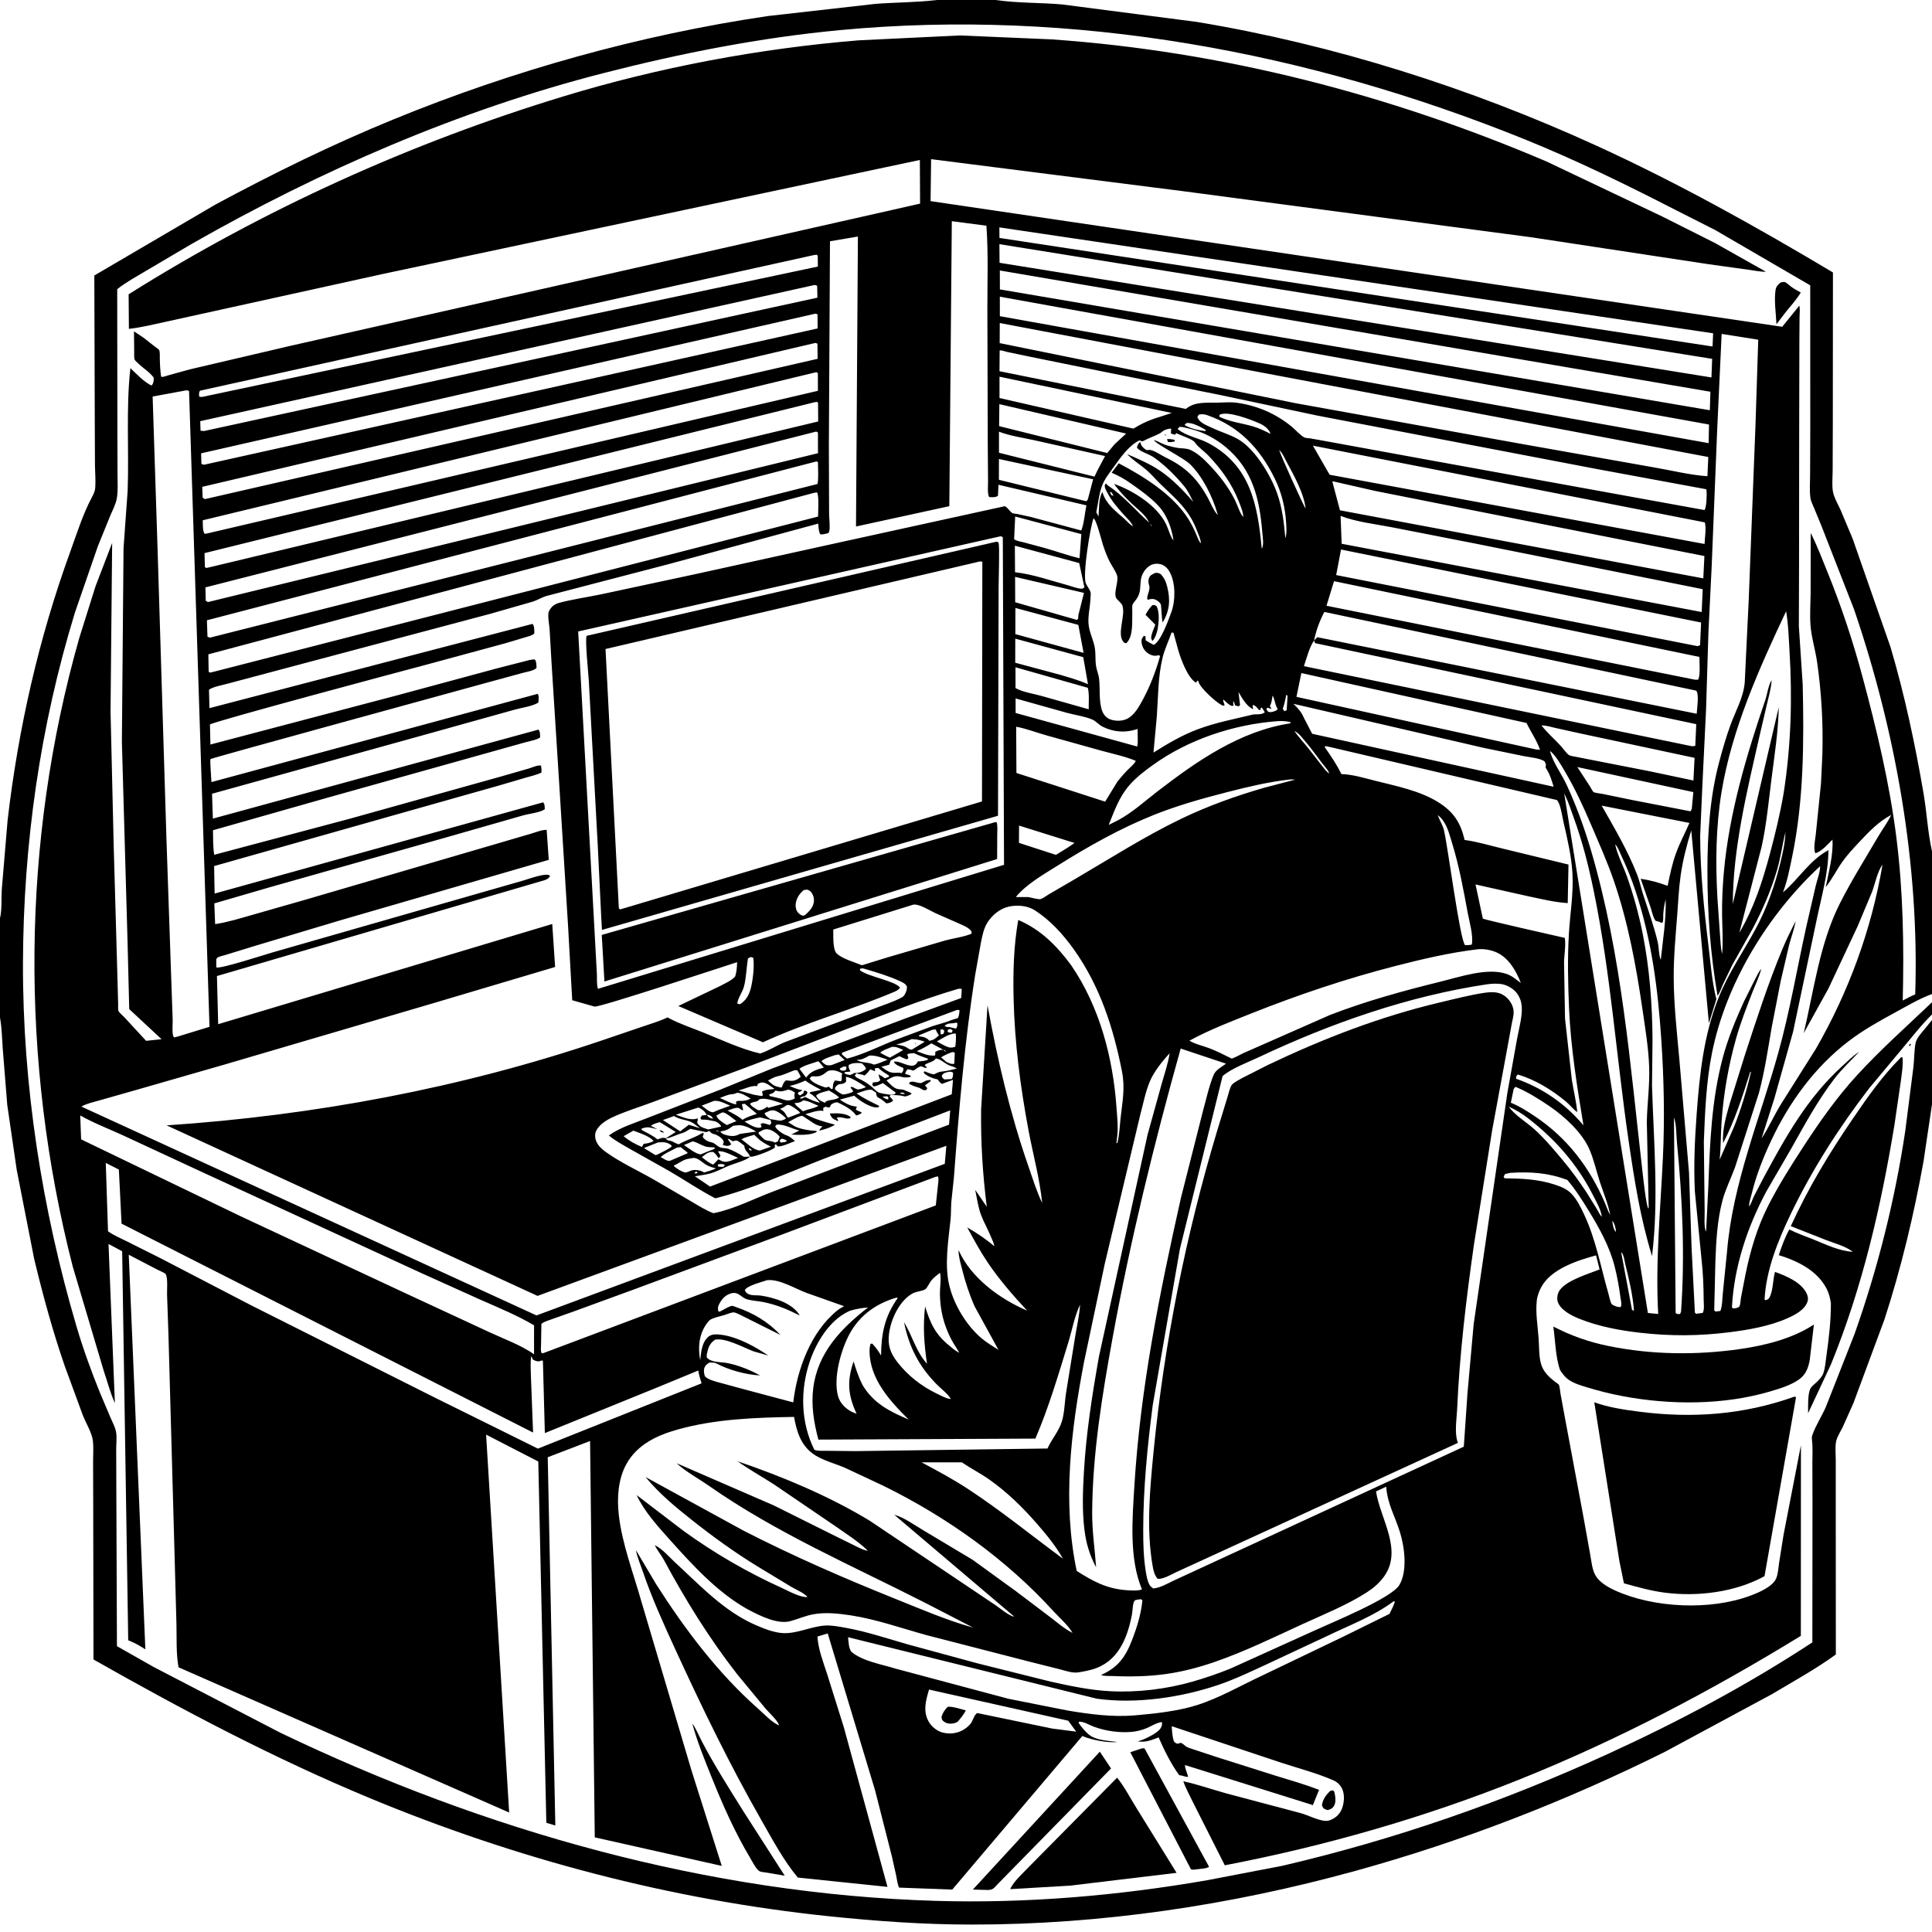
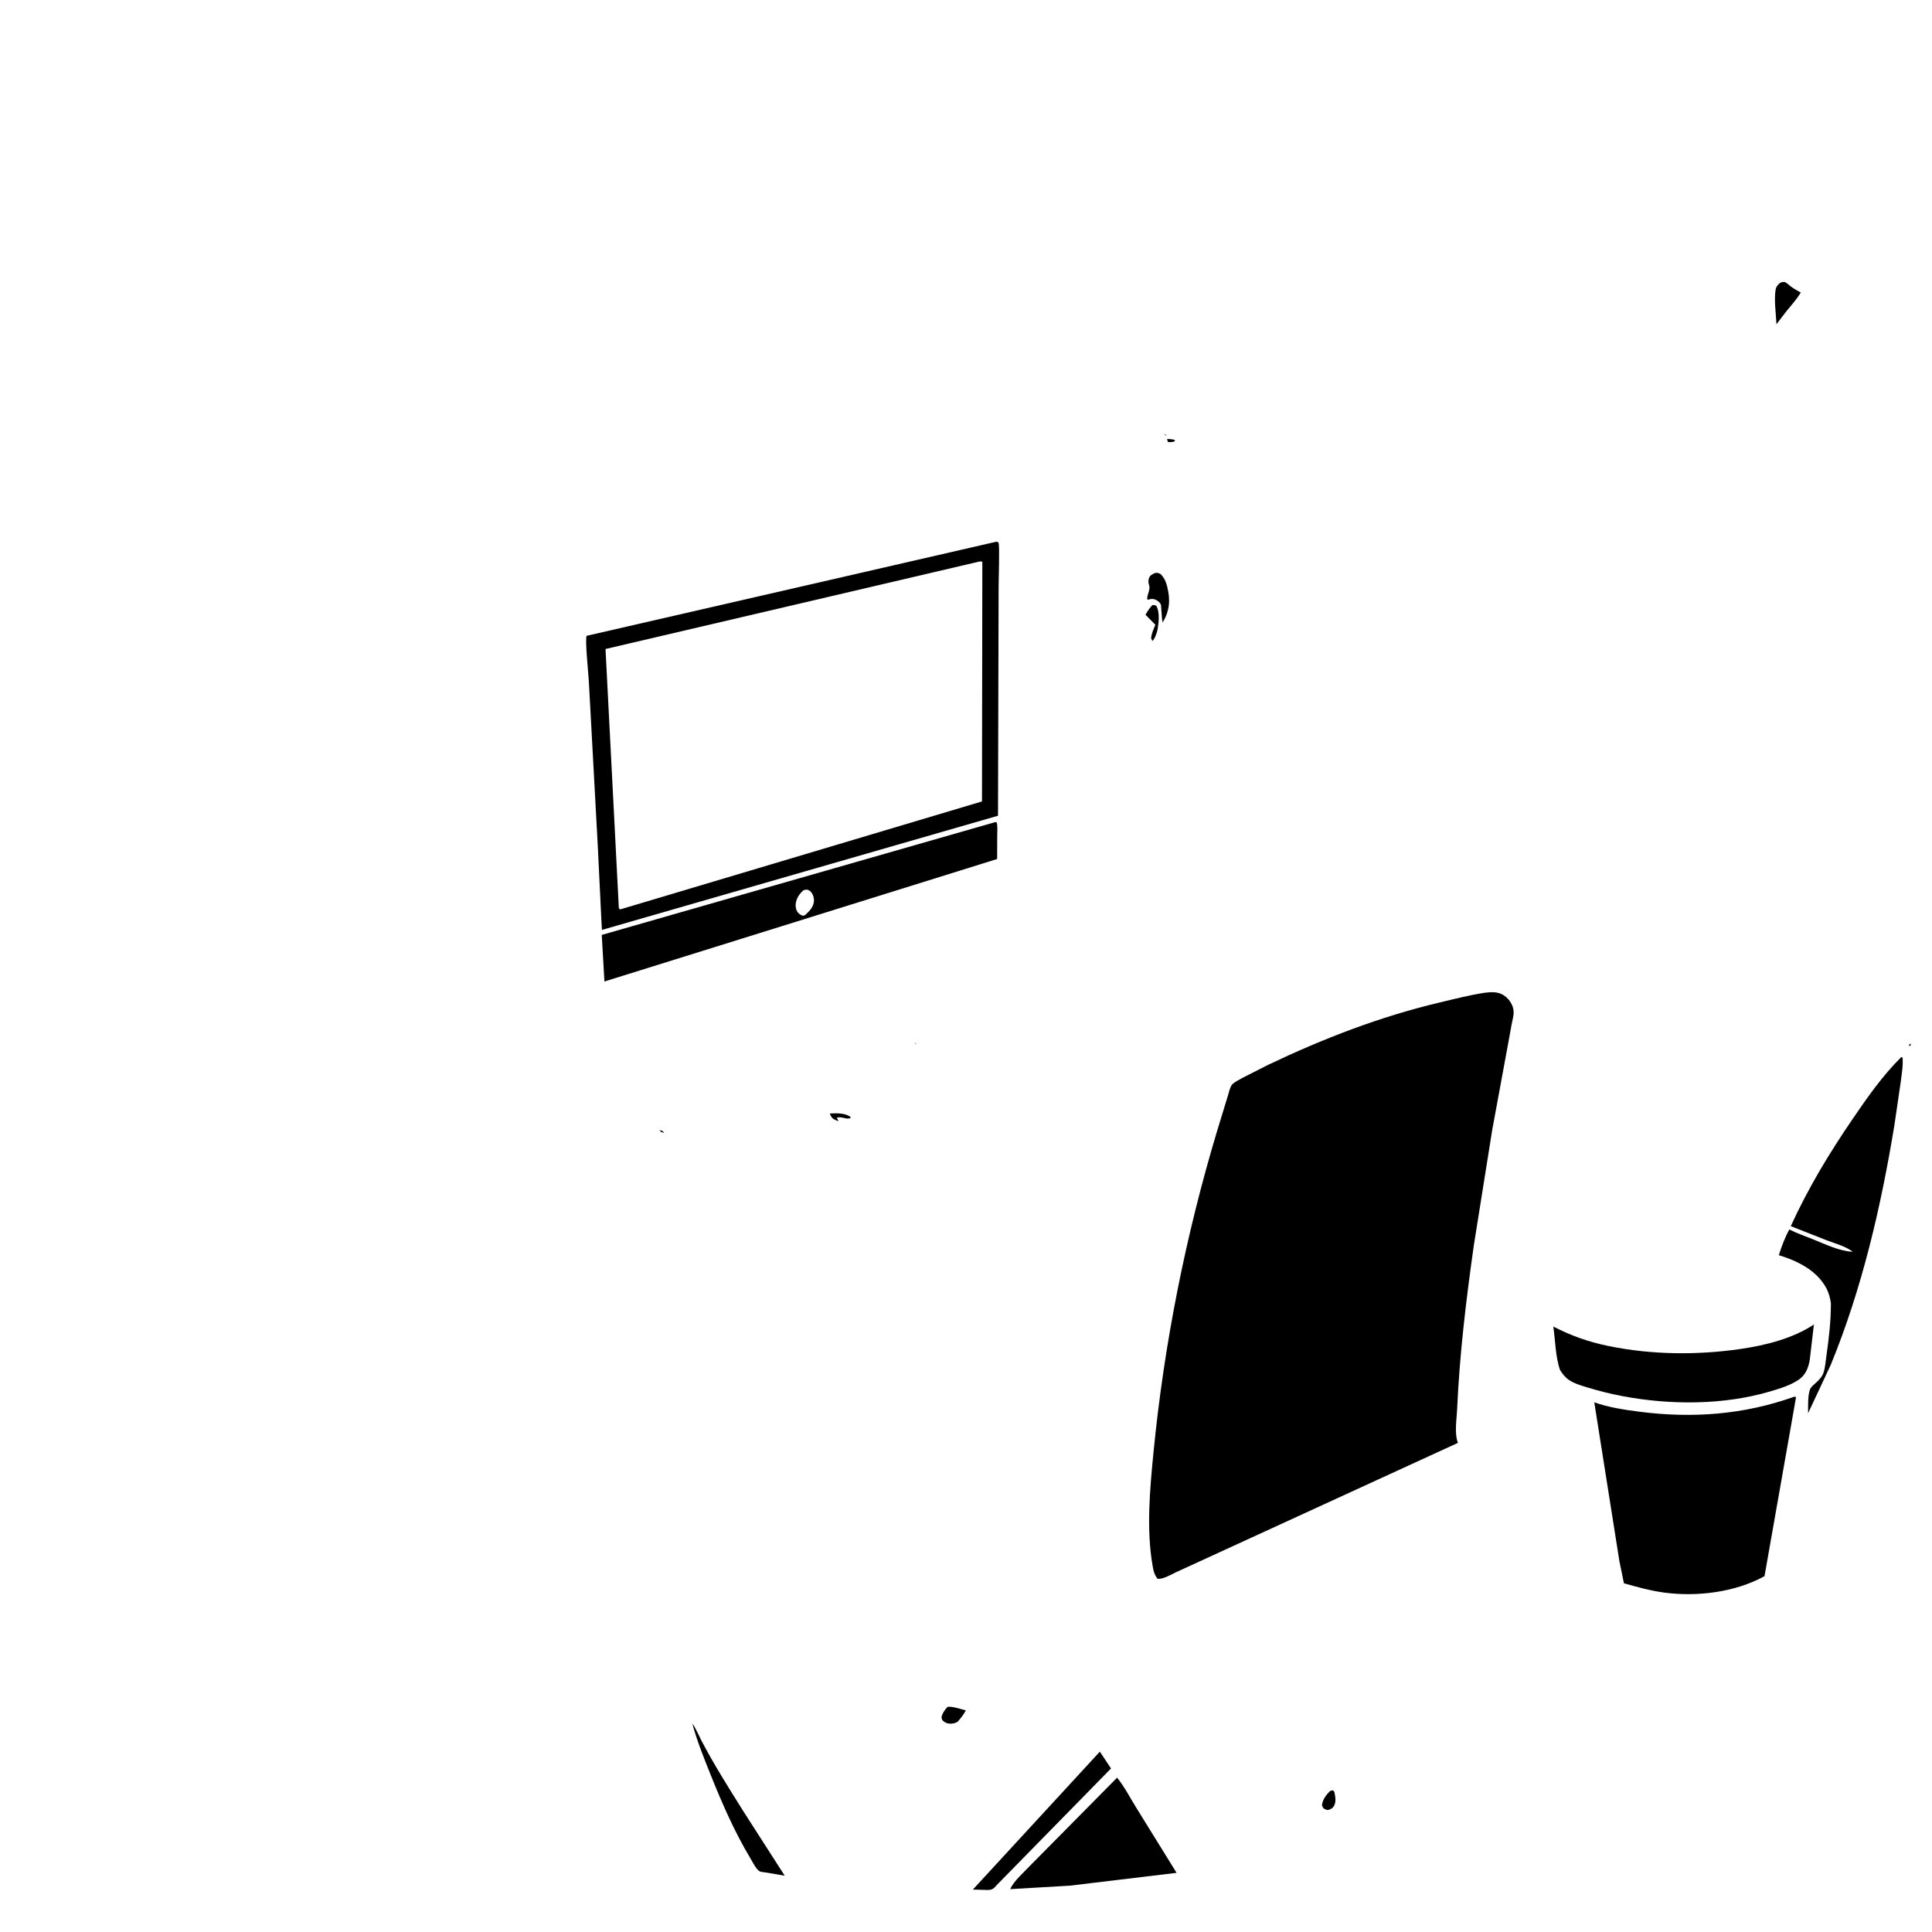
<svg xmlns="http://www.w3.org/2000/svg" version="1.1" style="display: block;" viewBox="0 0 2048 2048" width="1024" height="1024">
  <path transform="translate(0,0)" fill="rgb(255,255,255)" d="M 0 0 L 0 2048 L 2048 2048 L 2048 0 L 0 0 z" />
-   <path transform="translate(0,0)" fill="rgb(0,0,0)" d="M 0 973.288 C 2.2 964.566 1.262 952.213 1.879 942.958 L 8.091 869.2 C 19.472 771.872 41.054 676.687 74.565 584.562 C 81.455 565.62 87.812 545.114 97.305 527.334 C 99.133 523.91 100.673 520.98 100.966 517.008 C 101.551 509.079 100.761 500.949 100.664 493 L 100.463 447.309 L 99.99 292.035 L 228.003 217.054 C 289.622 183.796 352.411 153.036 417.236 126.5 C 544.029 74.597 678.377 37.062 813.892 17.021 L 928.402 4.062 C 949.51 2.475 971.257 2.575 992.205 0.134 L 993.285 0 L 1055.7 0 L 1056.71 0.155 C 1079.24 3.393 1103.19 2.7 1126.02 4.72 L 1268.93 23.278 C 1414.02 47.333 1558.09 93.125 1691.87 154.223 C 1778.45 193.764 1861.33 240.077 1943 288.806 L 1942.85 451.177 L 1942.69 498.296 C 1942.68 505.356 1941.83 513.81 1942.92 520.758 C 1943.9 527.032 1948.41 534.638 1951.06 540.474 L 1963.91 571.124 L 2004.05 686 C 2019.02 736.715 2030.01 788.504 2038.97 840.6 C 2042.47 860.946 2043.46 882.281 2048 902.337 L 2048 1053.73 C 2034.4 1058.64 2021.36 1066.52 2008.67 1073.4 C 1991.89 1082.48 1974.96 1092 1959.76 1103.59 C 1923.85 1130.99 1896.47 1168.56 1877.42 1209.31 C 1869 1227.32 1861.7 1245.69 1856.99 1265 C 1855.92 1269.37 1854.06 1274.4 1854.07 1278.9 L 1853.25 1280.99 L 1854.07 1278.9 C 1856.2 1276.53 1857.62 1271.53 1859.04 1268.5 L 1869.54 1248.33 C 1892.92 1205 1915.76 1163.88 1952.73 1130.24 C 1958.39 1125.08 1964.26 1119.06 1970.78 1115.03 C 1961.96 1124.35 1952.49 1133.16 1944.64 1143.35 C 1927.06 1166.18 1912.77 1192.6 1898.68 1217.69 L 1872.64 1262.56 C 1852.33 1300.33 1838.07 1342.99 1835.93 1386 L 1837.5 1387.07 C 1839.43 1386.78 1843.06 1386.52 1844.04 1384.5 C 1844.93 1382.66 1844.99 1378.25 1845.41 1376 L 1850.23 1351.24 C 1855.38 1325.87 1862.56 1301.33 1874.31 1278.19 C 1885.13 1256.86 1898.14 1236.29 1911.18 1216.25 C 1928.71 1189.3 1947.3 1162.83 1969.13 1139.13 C 1994.09 1112.03 2021.39 1087.8 2048 1062.43 L 2048 1075.37 C 2035.92 1087.25 2025.8 1100.61 2014.88 1113.52 L 1981.63 1153.33 C 1949.76 1194.74 1920.8 1239.93 1898.19 1287.05 C 1884.8 1314.96 1871.96 1346.65 1870.5 1377.95 C 1872.91 1378.48 1873.04 1377.74 1875.06 1376.5 C 1879.66 1369.52 1879.22 1356.65 1881.54 1348.27 C 1892.94 1352.36 1908.8 1358.91 1914.71 1370.33 C 1916.25 1373.32 1917.11 1376.46 1916.03 1379.75 C 1913.13 1388.57 1902.64 1393.91 1894.68 1397.45 C 1875.77 1405.83 1853.47 1409.71 1833.05 1412.26 C 1801 1416.27 1771.04 1416.45 1738.96 1412.81 C 1716.99 1410.31 1695.13 1406.27 1674.5 1398.09 C 1666.27 1394.83 1654.1 1388.84 1651.24 1379.81 C 1650.03 1376 1651.15 1370.61 1653.5 1367.45 C 1661.4 1356.82 1683.57 1350.51 1695.64 1345.66 L 1691.9 1330.75 C 1672.45 1336.01 1644.65 1344.98 1634.11 1363.84 C 1631.75 1368.05 1629.68 1373.42 1629.11 1378.21 C 1627.55 1391.31 1630.08 1405.84 1631.02 1419 C 1631.64 1427.78 1631.16 1438.74 1633.96 1447.05 C 1636.55 1454.75 1642.3 1459.98 1648.49 1464.83 C 1649.01 1465.24 1652.14 1467.28 1652.39 1467.79 C 1653.48 1469.96 1653.76 1475.13 1654.24 1477.65 L 1659.1 1504.04 L 1678.4 1607.34 L 1685.67 1647.79 C 1686.95 1654.83 1687.72 1664.06 1691.38 1670.22 C 1695.62 1677.34 1704.33 1682.42 1711.66 1685.78 C 1752.97 1704.73 1813.4 1707.37 1856 1691.28 C 1864.45 1688.09 1878.74 1682.06 1882.65 1673.54 C 1884.81 1668.8 1885.13 1662.1 1885.89 1656.92 L 1890.67 1626.79 L 1909.06 1532.01 L 1908.97 1734.1 C 1813.41 1792.69 1714.6 1844.67 1610.44 1886.44 C 1509.96 1926.73 1404.61 1956.92 1298.34 1977.29 L 1264.87 1911 C 1261.4 1903.64 1256.96 1895.93 1254.39 1888.23 C 1269.83 1891.6 1284.45 1896.77 1299.63 1901 L 1377.97 1921.77 C 1386.26 1923.96 1395.6 1929.04 1403.81 1930.13 C 1407.69 1930.64 1411.3 1929.27 1414.5 1927.16 C 1420.07 1923.49 1422.74 1918.46 1424 1912 C 1425.17 1906 1424.88 1898.91 1421.33 1893.7 C 1419.39 1890.85 1416.66 1888.62 1413.5 1887.24 C 1396.11 1879.62 1376.49 1874.52 1358.39 1868.61 L 1242.07 1829.85 C 1242.47 1835.48 1242.55 1841.04 1244.62 1846.35 C 1246.65 1847.79 1246.84 1848.7 1249.5 1848.19 L 1251.73 1847.41 C 1253.48 1848.33 1254.67 1849.06 1256.12 1850.43 C 1258.26 1852.44 1261.63 1853.22 1264.35 1854.16 L 1288.93 1862.29 L 1352 1882.26 C 1367.45 1887.03 1383.2 1891.45 1398.25 1897.36 L 1391.65 1913.62 L 1390.25 1913.01 L 1256.22 1871.05 C 1255.56 1873.03 1258.86 1880.86 1259.5 1883.51 C 1256.18 1883.81 1253.43 1881.87 1250.08 1881.83 C 1241.52 1870.29 1233.96 1854.88 1228.18 1841.7 C 1220.46 1844.64 1214.51 1847.28 1206.04 1845.91 C 1212.13 1844.39 1226.9 1837.55 1230.23 1832.09 C 1231.65 1829.77 1232.11 1828.01 1231.61 1825.42 C 1225.84 1826.23 1220.8 1829.63 1215.5 1831.91 C 1210.66 1833.99 1204.78 1835.43 1199.5 1835.88 C 1186.38 1837 1172.09 1834.98 1159.73 1830.46 C 1154.39 1828.51 1149.82 1825.15 1144 1825.04 L 1143.25 1826 L 1145.5 1829.36 C 1148.72 1833.46 1153.18 1838.68 1157.77 1841.06 C 1165.22 1844.94 1176.42 1845.59 1184.66 1846.57 C 1174.99 1847.77 1157.87 1844.58 1148.61 1840.76 L 1147.34 1840.22 L 1009.42 2003.05 L 953 2000.93 C 951.297 1997.13 950.841 1992.36 950.003 1988.25 L 945.514 1968.17 L 927.63 1897.88 L 877.431 1731.54 L 866.52 1734.8 C 867.301 1748.45 872.805 1762.05 876.936 1775.01 L 894.43 1830.74 L 940.759 2000.16 L 845.713 1990.29 C 830.5 1972.07 818.775 1949.87 807.011 1929.29 C 773.45 1870.59 744.019 1809.74 715.815 1748.32 C 703.271 1721.01 690.967 1693.92 681.249 1665.43 C 678.761 1658.14 675.501 1650.8 674.112 1643.2 L 695.5 1679.26 C 725.884 1726.95 761.069 1773.73 803.601 1811.23 C 809.441 1816.38 818.962 1826.62 825.943 1828.93 L 827.033 1829.95 L 827.891 1830.81 L 827.033 1829.95 L 825.943 1828.93 C 824.215 1823.58 815.441 1815.79 811.648 1811.34 L 781.271 1774.55 C 751.552 1736.35 726.605 1696.05 703.701 1653.49 C 700.813 1648.12 696.731 1643.52 694.117 1638.04 L 695.446 1638.69 C 702.32 1642.22 709.787 1650.87 715.528 1656.15 C 742.005 1680.51 767.785 1708.37 801.421 1722.78 C 810.158 1726.53 820.166 1730.6 829.766 1731.15 C 844.455 1731.98 859.274 1724.34 874 1723.18 C 881.046 1722.63 888.919 1724.2 895.836 1725.42 C 918.302 1729.37 940.83 1737.02 962.818 1743.26 L 1036.29 1763.24 L 1113.7 1782.58 C 1134.63 1787.21 1154.92 1791.56 1176.42 1792.73 C 1205.36 1794.3 1236.23 1790.58 1264.03 1782.63 C 1277.69 1778.72 1291.04 1774.14 1304.22 1768.81 L 1394.72 1727.87 C 1411.84 1719.92 1474.77 1694.32 1483.26 1680.33 C 1492.15 1665.67 1488.93 1640.31 1484.21 1624.82 C 1478.96 1607.56 1470.75 1594.54 1469.43 1575.95 L 1458.64 1580.97 C 1462.98 1609.77 1487.41 1643.12 1467.15 1671.16 C 1462.14 1678.09 1455.87 1683.48 1448.69 1688.08 C 1427.66 1701.57 1403.04 1711.4 1380.35 1721.82 C 1349.88 1735.81 1318.73 1751.05 1287 1761.94 C 1270.35 1767.65 1253.38 1772.1 1235.95 1774.54 C 1217.37 1777.15 1198.31 1777.49 1179.59 1776.66 C 1176.75 1776.54 1169.51 1776.95 1167.32 1775.48 C 1185.14 1767.56 1193.06 1756.46 1199.94 1738.69 C 1205.24 1725 1209.58 1711.15 1210.98 1696.5 L 1209.5 1695.22 C 1207.97 1695.47 1203.43 1695.68 1202.62 1696.87 C 1200.57 1699.89 1200.68 1707.51 1199.95 1711.31 C 1194.97 1737.14 1184.89 1762.1 1157.49 1769.79 L 1151.97 1771.15 L 1147.21 1772.1 L 1142.72 1772.83 C 1136.58 1773.68 1129.85 1771.15 1123.93 1769.65 L 1092.24 1761.68 L 982.384 1733.38 C 956.002 1726.14 928.903 1716.47 901.891 1712.35 C 889.052 1710.39 874.524 1708.8 861.666 1711.3 C 853.392 1712.91 845.904 1716.26 837.859 1718.48 C 824.614 1722.14 806.522 1713.18 795.063 1707.26 L 791.211 1705.19 C 760.262 1687.6 734.235 1659.17 710.642 1632.88 C 697.789 1618.55 682.985 1602.35 674.873 1584.86 L 724.622 1622.85 C 756.922 1646.26 792.202 1666.73 828.552 1683.19 C 835.925 1686.53 847.736 1693.34 855.931 1692.99 L 856.879 1693.75 L 855.931 1692.99 C 853.507 1689.19 843.281 1684.73 839.196 1682.35 L 802 1659.85 C 778.199 1645.16 756.28 1629.34 734.324 1612 C 716.324 1597.79 698.961 1583.46 684.284 1565.72 L 788.235 1622.59 C 840.481 1649.37 894.43 1672.91 948.903 1694.75 C 975.902 1705.58 1003.58 1717.59 1031.61 1725.35 L 981.537 1699.48 C 903.526 1659.69 823.12 1625.17 751.089 1574.75 C 740.18 1567.12 726.875 1560.07 717.267 1551.1 L 820.132 1595.75 L 881.926 1626.53 L 905.586 1638.21 C 909.56 1640.1 913.865 1642.57 918.174 1643.55 L 919.977 1643.93 L 920.995 1644.75 L 919.977 1643.93 L 918.626 1642.6 C 909.186 1633.53 897.291 1626.14 886.603 1618.55 L 820.694 1573.69 C 807.848 1565.39 794.227 1557.83 781.783 1548.98 C 829.568 1565.24 878.337 1585.67 921.597 1611.8 L 997.546 1662.76 L 1055.39 1701.61 C 1060.07 1704.76 1069.97 1713.26 1075.11 1713.65 L 947.948 1605.72 C 958.326 1608.37 970.046 1617.18 979.449 1622.59 L 1031.1 1653.5 L 1076.43 1686.36 L 1113.39 1714.31 C 1120.83 1719.98 1128.53 1726.76 1136.9 1730.91 L 1137.99 1731.82 L 1136.9 1730.91 C 1132.76 1723.28 1122.78 1714.64 1116.71 1707.96 C 1066.32 1652.61 1003.58 1608.07 936.581 1575.08 L 895.653 1555.9 C 885.006 1551.35 870.785 1547.73 861.565 1540.92 C 848.552 1531.31 844.46 1517.04 841.725 1501.98 C 800.477 1502.71 758.085 1504.15 718.125 1515.42 C 696.129 1521.62 675.183 1531.47 663.817 1552.31 C 655.167 1568.17 653.964 1587.84 655.896 1605.42 C 659.321 1636.61 671.678 1668.26 680.116 1698.42 L 733.026 1876.8 L 765.108 1977.93 L 630.484 1947.67 L 625.502 1527.53 L 580.617 1544.74 L 588.668 1935.09 L 579.137 1932.24 L 570.608 1549.27 L 515.285 1520.75 L 539.727 1921.34 L 189.249 1767.39 C 186.561 1752.91 187.424 1736.4 187.042 1721.63 L 184.962 1645.17 L 178.565 1414.83 L 177.091 1372.45 C 176.96 1366.77 177.833 1357.41 176.305 1352.26 C 176.124 1351.65 175.943 1351.01 175.555 1350.5 C 174.609 1349.27 169.294 1347.18 167.518 1346.24 L 136.484 1330.07 L 154.082 1748.38 C 148.645 1744.87 143.268 1741.7 137.248 1739.29 L 135.913 1738.77 L 129.499 1326.39 L 115.028 1318.66 L 121.782 1487.42 C 116.795 1476.23 113.619 1463.8 109.664 1452.17 L 77.108 1342.6 C 21.283 1124.98 22.48 892.818 83.972 676.5 L 101.247 621.472 L 118.88 575.578 L 117.176 754.079 L 120.523 896.58 L 124.418 1033.68 L 125.24 1064.39 C 125.307 1066.01 124.974 1070.24 125.565 1071.65 C 126.295 1073.38 130.267 1076.68 131.655 1078.16 L 154.883 1103.32 L 171.253 1101.6 L 136.99 1069.71 L 135.213 998.519 L 129.204 786.429 L 130.95 581.143 L 135.3 520.501 C 136.896 477.362 133.419 433.151 138.216 390.231 C 144.099 395.789 153.477 405.84 160.83 408.672 C 163.041 405.507 162.799 404.272 163.014 400.5 C 158.995 394.562 151.746 390.395 146.617 385.323 C 145.545 384.262 143.432 382.577 142.814 381.339 C 141.936 379.584 142.281 375.566 142.256 373.636 L 142.042 351.274 L 151.992 357.875 L 164.464 367.633 C 165.313 368.303 168.139 370.127 168.609 370.908 C 169.704 372.731 169.38 377.964 169.41 380.12 C 169.503 386.654 169.899 392.874 170.794 399.344 C 172.935 399.97 175.971 398.545 178.164 397.916 L 201.249 391.544 L 307.76 366.617 L 975.335 215.856 L 975.077 169.572 L 405.754 290.439 L 243.47 326.18 L 174.53 341.351 C 162.003 343.992 149.372 347.274 136.638 348.596 L 136.353 311.965 C 279.616 221.949 435.245 151.494 597.003 102.244 C 698.481 71.347 804.454 51.457 910.116 42.762 L 1017.5 37.571 L 1114.55 41.725 C 1295.72 54.347 1472.55 99.996 1639.44 171.217 L 1761.9 229.421 L 1818.02 257.636 L 1871.94 288.041 C 1866.03 288.253 1859.19 286.667 1853.28 285.918 L 1811 280.048 L 1622.88 251.466 L 1253.5 202.583 L 987.001 168.713 L 986.448 213.201 L 1889.23 346.408 L 1907.34 323.999 C 1908.21 327.515 1907.65 332.023 1907.6 335.667 L 1907.41 360.197 L 1907.2 463.262 L 1907.07 596.201 L 1906.86 663.739 L 1910.95 725.838 C 1912.31 786.892 1912.14 848.45 1899.7 908.438 C 1897.02 921.332 1894.74 933.529 1890.03 945.887 L 1889.03 947.011 L 1888.25 947.995 L 1889.03 947.011 L 1890.03 945.887 L 1890.66 945.355 C 1907.45 930.977 1918.11 912.05 1938.22 901.162 C 1938.15 926.101 1930.38 952.127 1925.42 976.542 L 1900.74 1093.71 L 1880.87 1164.45 L 1867.29 1206.88 C 1875.05 1195.11 1880.83 1181.83 1888.33 1169.78 L 1924.94 1111.73 C 1959.73 1051.3 1983.83 985.397 1995.52 916.708 C 1990.36 923.013 1987.43 937.623 1984.44 945.42 L 1969.28 981.624 L 1938.25 1047.83 L 1912.04 1095.14 C 1922.89 1049.25 1928.99 999.87 1950.45 957.446 C 1962.79 933.065 1977.47 909.805 1991.27 886.239 C 1995.61 878.827 2001.17 871.527 2004.79 863.792 C 1991.42 870.948 1981.33 881.434 1971.06 892.433 C 1964.66 899.301 1958.06 906.246 1952.66 913.956 C 1946.6 922.61 1941.98 932.138 1935.33 940.42 C 1938.35 924.843 1943.62 905.908 1942.46 890.03 C 1937.43 895.158 1931.45 902.167 1924.45 904.5 C 1921.91 899.933 1924.26 889.715 1924.81 884.446 L 1930.34 830.425 L 1931.8 799.316 C 1932.68 766.541 1930.87 734.258 1926.2 701.817 C 1924.34 688.828 1920.1 675.374 1919.18 662.43 C 1918.4 651.516 1919.21 639.975 1919.34 629.008 L 1919.42 564.942 C 1926.11 578.133 1931.47 592.292 1937.04 606 C 1951.92 642.61 1964.27 679.953 1974.51 718.113 C 1989.53 774.052 2003.03 830.473 2010.27 888.044 C 2017.48 945.316 2018.38 1002.97 2016.98 1060.59 C 2021.31 1058.39 2025.67 1055.86 2030.2 1054.13 C 2034.75 917.141 2009.65 775.713 1965.5 646.29 L 1931.02 558 L 1923.01 538.528 C 1921.68 535.286 1919.58 531.274 1919.11 527.797 C 1918.07 520.225 1918.76 511.662 1918.77 504 L 1918.96 456.695 L 1918.91 302.461 L 1818.23 243.874 L 1775.73 222.337 C 1723.31 195.423 1670.52 169.611 1615.83 147.509 C 1386.68 54.892 1137.72 8.659 890.671 31.898 C 805.737 39.887 722.164 56.36 639.614 77.524 C 486.874 116.683 339.545 180.724 202.841 258.761 L 154.177 287.459 C 144.13 293.499 133.408 299.229 124.249 306.553 L 124.442 462.529 L 124.578 503.486 C 124.604 511.63 125.231 520.488 123.793 528.5 C 122.685 534.674 119.108 541.309 116.687 547.093 L 103.654 579.245 L 79.466 649.235 C 42.425 769.916 24.734 894.816 24.348 1021 C 23.952 1150.53 44.521 1281.93 81.09 1406.05 C 88.107 1429.87 96.906 1454.1 106.292 1477.1 L 117.206 1502.88 C 119.194 1507.57 121.939 1512.48 122.949 1517.5 C 124.09 1523.17 123.166 1530.11 123.179 1535.94 L 123.308 1577.83 L 123.961 1745 L 163.004 1767.14 L 297.316 1836.84 C 513.731 1940.69 750.905 2007.81 991.736 2014.99 C 1087.84 2017.85 1184.93 2009.57 1279.59 1993.13 L 1359.49 1977.79 C 1478.81 1949.93 1593.04 1910.22 1704.41 1859.28 C 1779.32 1825.01 1852.28 1786.21 1921.17 1741 L 1921.31 1592.67 L 1921.19 1550.82 C 1921.18 1543.06 1921.76 1534.85 1920.83 1527.18 C 1920.59 1525.17 1920.42 1523.44 1921.07 1521.5 C 1924.5 1511.31 1931.18 1501.35 1935.52 1491.33 L 1965.85 1414.22 C 1990.5 1344.66 2008.67 1272.17 2019.61 1199.17 L 2028.31 1131.03 C 2029.25 1122.79 2029.06 1114 2030.53 1105.9 C 2031.57 1100.24 2037.41 1094.36 2040.97 1089.92 L 2048 1081.24 L 2048 1170.68 L 2039.03 1231 C 2028.87 1287.4 2015.35 1344.13 1997.61 1398.63 L 1964.82 1487.08 L 1953.32 1512.84 C 1951.16 1517.28 1947.32 1523.09 1946.36 1527.9 C 1945.15 1533.97 1945.97 1541.38 1945.97 1547.61 L 1945.97 1589.18 L 1946.07 1753.82 C 1924.77 1769.32 1900.92 1782.41 1878.29 1795.91 L 1764.85 1857.03 C 1659.59 1909.42 1549.88 1952.02 1436.47 1983.3 C 1304.26 2019.77 1166.79 2040.21 1029.5 2040.12 C 979.013 2040.09 928.611 2036.5 878.424 2031.27 C 711.137 2013.85 547.251 1970.56 392 1906.08 C 290.814 1864.05 194.274 1813.13 99.093 1759.11 L 98.814 1595.6 L 98.676 1549.4 C 98.646 1542.14 99.319 1534.19 98.41 1527.03 C 97.346 1518.63 90.912 1508.2 87.758 1500.13 L 68.627 1448.04 C 55.811 1410.95 45.39 1372.63 36.219 1334.49 L 17.701 1240 L 7.685 1171.19 L 2.942 1112.05 C 2.163 1101.33 1.97 1090.21 0.168 1079.62 L 0 1078.69 L 0 973.288 z M 1246 458 L 1246.95 459.178 L 1245.47 460.888 L 1241.2 459.5 L 1241.5 454.435 C 1238.45 454.167 1234.3 455.62 1231.96 457.586 L 1231.01 458.398 C 1226.9 461.115 1220.48 463.301 1215.89 465.5 C 1215 465.923 1211.86 467.663 1211 467.752 C 1209.2 467.938 1209.05 466.122 1206.92 467.272 C 1195.82 473.259 1187.51 485.393 1180.37 495.361 C 1175.66 501.937 1170.78 507.779 1167.99 515.504 C 1164.79 524.348 1164.09 533.825 1162.1 543 L 1164.5 547.585 C 1165.18 539.336 1164.41 528.792 1168.56 521.5 L 1168.88 522.536 C 1172.87 534.688 1182.38 541.54 1191.5 549.657 C 1194.4 552.238 1197.61 556.132 1201 557.949 L 1202 559 L 1202.92 560.071 L 1203.77 560.995 L 1202.92 560.071 L 1202 559 L 1201 557.949 C 1199.44 553.516 1193.69 548.365 1190.52 544.795 C 1184.24 537.713 1178.73 531.361 1174.21 522.957 C 1173.02 520.741 1171.15 517.962 1171.12 515.378 C 1171.1 513.422 1170.97 514.213 1172.49 512.5 C 1173.14 513.533 1173.68 514.115 1174.7 514.794 C 1190.06 525.005 1203.17 540.154 1216.66 552.645 L 1218.02 553.901 L 1219 555 C 1219.59 556.08 1220.01 557.25 1221 558 L 1221.83 558.995 L 1221 558 C 1220.66 556.752 1219.81 555.987 1219 555 L 1218.02 553.901 L 1217.4 552.566 C 1213.92 545.65 1205.84 539.605 1200.31 534.389 C 1193.56 528.016 1186.24 520.553 1180.93 512.93 C 1201.33 520.064 1226.58 535.984 1236.15 555.756 C 1238.48 560.562 1240.62 568.957 1243.88 572.863 L 1244.78 574.995 L 1243.88 572.863 L 1243.67 571.214 C 1242.16 561.017 1237.83 548.996 1231.68 540.681 C 1223.93 530.202 1209.12 519.831 1198.44 512.262 C 1192.26 507.875 1185.38 504.045 1178.38 501.122 L 1185.9 491.101 C 1212.6 505.161 1243.28 524.155 1259.78 550.284 C 1262.91 555.25 1265.43 560.42 1267.78 565.794 C 1269.21 569.074 1270.52 573.42 1272.96 576 L 1273.82 577.995 L 1272.96 576 C 1272.94 571.709 1270.28 566.278 1268.73 562.222 C 1260.27 539.999 1246.57 528.961 1230 512.981 C 1224.99 508.145 1220.57 502.705 1215.27 498.174 C 1208.35 492.258 1201.15 488.04 1194.71 481.329 C 1206.6 486.486 1218.63 491.556 1229.45 498.81 C 1242.54 507.582 1254.66 520.109 1264.9 532.029 C 1262.14 526.562 1259.54 520.687 1255.67 515.908 C 1246.49 504.577 1234.72 492.899 1222.74 484.597 C 1218.06 481.354 1208.08 478.622 1205.18 474.5 C 1206.1 471.32 1206.13 470.688 1208.72 468.426 L 1209.01 469.732 C 1210.09 473.246 1212.4 475.396 1215.5 477.153 C 1216.66 477.056 1218.31 476.808 1219.5 477.014 C 1224.27 477.841 1231.04 482.715 1235.56 484.883 C 1256.51 494.928 1269.17 507.268 1280.34 527.708 C 1283.26 533.052 1286.04 540.33 1289.94 544.87 L 1290.92 545.97 L 1291.99 547.995 L 1290.92 545.97 L 1290.45 544.257 C 1285.42 526.448 1274.53 504.603 1261.15 491.755 C 1254.54 485.407 1224.07 470.03 1223.15 466.329 C 1228.31 468.029 1232.57 471.017 1237.97 472.419 C 1241.59 473.356 1245.3 474.376 1249 474.88 C 1253.06 475.433 1257.56 475.115 1261.38 476.723 C 1269.09 479.97 1275.9 486.478 1281.59 492.434 C 1292.65 504.002 1301.9 515.827 1309.17 530.18 C 1311.18 534.149 1314.86 545.459 1317.95 547.975 L 1318.75 548.995 L 1317.95 547.975 C 1317.8 542.674 1315.1 536.426 1313.16 531.5 C 1305.63 512.439 1294.95 497.701 1280.93 482.933 C 1276.57 478.341 1269.84 473.934 1266.45 468.791 C 1264.26 465.474 1251.38 461.496 1246.95 459.178 L 1246 458 L 1244.24 456.092 L 1246 458 z M 1346.94 459.919 L 1347.76 460.817 L 1346.94 459.919 C 1344.48 453.797 1339.69 450.758 1333.81 448.251 C 1325.34 444.64 1302.77 435.816 1293.61 439.292 L 1292.78 439.729 L 1292.56 441.747 C 1303 447.012 1316.66 448.645 1328.02 451.927 C 1334.76 453.871 1340.66 456.889 1346.94 459.919 z M 1356 477.056 C 1356.89 481.187 1382.21 537.271 1383.97 538.972 C 1382.27 522.938 1371.69 504.22 1364.04 489.939 C 1361.96 486.047 1359.38 479.912 1356 477.056 L 1355.23 476.005 L 1356 477.056 z M 1788.71 790.051 C 1791.53 790.528 1794.45 791.667 1797.08 790.5 L 1798.09 767.642 L 1394.05 681.757 L 1392.97 679.03 L 1396.39 675.449 L 1798.58 756.607 C 1798.86 750.96 1801.37 735.895 1798 732.093 L 1403.87 648.664 C 1398.89 658.104 1395 668.535 1392.97 679.03 C 1387.85 686.269 1385.09 697.708 1382.21 706.159 L 1788.71 790.051 z M 1877.97 721.009 L 1877.93 721.831 C 1877.36 730.124 1874.91 738.604 1872.98 746.7 L 1864.71 782.134 C 1851.74 839.369 1837.02 899.448 1836.82 958.311 L 1885.56 749.638 C 1885.05 775.35 1881.03 800.624 1877.8 826.093 C 1874.77 850.021 1872.56 874.113 1867.36 897.697 L 1843.75 988.77 C 1859.09 962.863 1868.37 934.24 1876.1 905.33 C 1881.88 883.735 1887.02 862.613 1890.78 840.544 C 1898.59 790.119 1900.03 740.964 1896.96 690.051 C 1896.11 676.037 1895.76 661.824 1893.36 647.974 C 1864.67 708.796 1835.92 772.698 1824.91 839.5 C 1818.83 876.439 1818.46 914.819 1820.54 952.12 L 1823.28 991.2 C 1823.85 997.658 1823.91 1004.93 1825.53 1011.19 C 1826.73 997.603 1825.65 983.799 1825.48 970.17 C 1825.29 955.049 1826.01 939.718 1827.35 924.651 C 1832.9 862.43 1851.12 801.178 1871.22 742.263 C 1873.23 736.351 1874.67 725.972 1877.97 721.009 z M 1634.03 769.006 C 1640.03 776.743 1647.9 783.494 1654.53 790.754 C 1656.8 793.24 1660.71 798.947 1663.42 800.564 C 1664.81 801.393 1668.65 801.84 1670.32 802.216 L 1688.19 805.73 L 1749.03 817.637 L 1795.09 827.369 L 1796.32 803.357 L 1674.8 777.403 L 1648.58 771.607 C 1644.09 770.604 1638.61 768.801 1634.03 769.006 L 1633.1 768.25 L 1634.03 769.006 z M 1372.09 774.97 C 1376.8 781.681 1382.55 787.65 1387.6 794.121 L 1401.63 812.104 C 1403.75 814.749 1406.1 818.234 1409.07 819.883 L 1409.88 820.818 L 1409.07 819.883 L 1408.53 818.441 C 1407.09 815.458 1403.87 812.199 1401.87 809.5 C 1395.24 800.568 1388.66 791.634 1381.39 783.209 C 1378.65 780.036 1376.04 776.597 1372.09 774.97 L 1371.07 774.043 L 1372.09 774.97 z M 1643.04 796.128 L 1643.44 797.599 C 1646.75 808.916 1655.51 820.756 1660.58 831.688 C 1670.98 854.128 1679.59 877.84 1686.56 901.564 C 1719.23 1012.6 1728.02 1128.36 1741.19 1242.78 C 1741.82 1248.29 1745.19 1279.75 1747.41 1281.14 L 1747.69 1280 L 1745.68 1189.13 C 1746.13 1169.67 1748.88 1150.29 1748.18 1130.8 C 1747.44 1110.33 1743.93 1089.49 1740.97 1069.23 C 1734.29 1023.51 1725.85 977.74 1710.83 933.931 C 1703.84 913.54 1694.78 893.372 1686.3 873.539 C 1678.01 854.153 1669.49 835.7 1658.72 817.55 C 1654.82 810.964 1650.06 802.408 1644.45 797.147 L 1643.04 796.128 L 1642.17 795.005 L 1643.04 796.128 z M 1658.14 841.155 L 1746.82 1391.79 L 1757.76 1392.88 C 1754.69 1337.46 1760.18 1282.11 1762.77 1226.77 C 1764.72 1185.1 1763.81 1143.1 1761.01 1101.5 C 1757.35 1047.23 1750.67 995.401 1733.39 943.5 C 1729.16 930.788 1724.02 918.347 1718.31 906.224 C 1716.65 902.677 1714.97 897.676 1712.1 895.037 L 1711.25 894.005 L 1712.1 895.037 C 1714.59 906.324 1720.49 917.528 1724.4 928.457 C 1731.43 948.096 1737.2 969.008 1741.27 989.469 C 1748.61 1026.48 1751.49 1064.44 1751.74 1102.14 L 1751.19 1151 C 1753.02 1210.86 1758.49 1271.83 1751.23 1331.5 C 1738.77 1291.18 1732.63 1251.64 1726.53 1210.13 C 1713.51 1121.61 1707.46 1031.85 1689.36 944.135 C 1683.96 917.923 1677.44 891.996 1668.24 866.834 C 1665.32 858.839 1662.64 850.197 1658.86 842.581 L 1658.14 841.155 L 1657.25 840.005 L 1658.14 841.155 z M 1524.12 864.115 L 1524.69 865.657 C 1526.53 870.516 1529.34 874.693 1530.59 879.811 C 1534.77 896.964 1547.49 995.984 1553 1001.86 C 1555.47 1001.83 1557.87 1002.05 1560.22 1001.2 C 1561.88 991.415 1557.67 977.479 1555.85 967.647 C 1551.29 943.018 1546.79 918.298 1539.45 894.322 C 1536.82 885.721 1534.76 876.788 1529.37 869.414 C 1527.78 867.243 1526.27 865.702 1524.12 864.115 L 1523.24 863.124 L 1524.12 864.115 z M 1867 1027.14 L 1866.53 1028.89 C 1864.39 1036.43 1860.69 1043.98 1857.84 1051.3 C 1851.63 1067.3 1845.27 1083.44 1840.57 1099.96 C 1832.31 1129.05 1827.05 1159.05 1824.92 1189.23 C 1823.97 1202.56 1824.33 1216.06 1822.88 1229.33 L 1838.27 1194.18 C 1845.52 1176 1851.71 1155.61 1856.07 1136.5 L 1855.39 1136.01 C 1847.32 1161.52 1838.98 1188.03 1826.55 1211.76 C 1825.46 1197.73 1829.78 1183.17 1833.59 1169.82 L 1849.48 1118.89 C 1861.78 1081.22 1874.15 1042.85 1889.34 1006.27 C 1893.59 996.032 1898.46 986.164 1903.58 976.341 C 1901.95 984.725 1898.96 992.857 1896.69 1001.09 L 1887.74 1039.39 L 1878.17 1088.5 C 1874.12 1112.06 1870.7 1135.56 1864.5 1158.69 L 1839.19 1237.42 C 1834.93 1249.11 1829 1260.73 1825.84 1272.74 C 1820.33 1293.71 1819.21 1315.44 1818.39 1337 L 1817.15 1389 L 1818.5 1390.31 L 1823.7 1389.66 C 1825.82 1383.98 1825.67 1376.59 1826.31 1370.5 L 1830.73 1326.74 C 1836.67 1254.28 1865.66 1185.6 1885.06 1116 C 1897.26 1072.21 1904.81 1027.43 1914.57 983.092 L 1924.83 938.639 C 1926.3 932.521 1929.51 924.401 1929.39 918.187 C 1874.07 969.403 1829.52 1042.21 1814.73 1116.44 C 1808.62 1147.09 1807.32 1179.13 1806.14 1210.3 L 1807 1283.5 C 1807.17 1288.56 1805.96 1301.59 1808.54 1305.5 L 1810.91 1257.47 C 1812.6 1211.2 1814.27 1166.06 1826.28 1121 C 1831.69 1100.7 1839.97 1080.72 1848.67 1061.62 L 1860.65 1037.67 C 1862.45 1034.37 1864.4 1029.81 1867 1027.14 z M 999.952 1112.83 C 1001.13 1113.9 1001.39 1114.45 1003 1114.76 C 1001.75 1113.51 1001.77 1113.14 999.952 1112.83 L 987.308 1105.98 C 982.254 1109.21 977.367 1111.9 971.851 1114.26 C 978.098 1116.74 984.122 1119.49 991 1118.94 C 991.66 1117.17 991.604 1116.97 991.268 1115.2 C 993.888 1113.48 996.818 1112.66 999.952 1112.83 z M 1410.99 792.128 L 1405 790.88 L 1404.23 791.971 C 1410.89 801.37 1416.83 810.224 1421.99 820.556 C 1433.85 820.898 1446.45 824.796 1458 827.698 C 1480.2 833.278 1505.18 838.18 1524.72 850.433 C 1540.67 860.433 1548.41 872.069 1552.51 890.396 C 1566.04 892.18 1579.83 896.446 1593.13 899.594 L 1662.67 916.465 L 1661.85 957.329 C 1647.84 956.477 1633.71 952.924 1620 950.07 L 1564.12 937.562 L 1571.87 973.785 C 1572.77 974.723 1648.82 992.02 1658.73 994.196 C 1660.04 1001.8 1658.07 1012.34 1657.96 1020.27 L 1658.98 1079.6 L 1666.18 1144.41 C 1667.97 1155.81 1670.91 1167.47 1671.95 1178.89 C 1668.04 1176.33 1663.8 1170.86 1659.95 1167.67 C 1644.9 1155.24 1627.79 1144.69 1609 1139 C 1607.06 1140.75 1607.3 1140.86 1607.04 1143.5 C 1634.52 1153.03 1658.54 1169.48 1677.49 1191.69 L 1678.53 1192.92 C 1671.79 1152.07 1665.15 1111 1663.29 1069.58 C 1662.11 1043.15 1661.53 1016.26 1663.09 989.836 C 1664.36 968.371 1668.04 947.653 1666.87 926 C 1665.92 908.282 1661.52 889.216 1657.49 871.949 C 1655.94 865.328 1654.73 855.181 1651.49 849.471 C 1650.41 847.563 1649.61 847.887 1647.67 847.449 L 1410.99 792.128 z M 749.127 1181.84 C 750.705 1183.81 752.11 1185.22 754.732 1185.72 L 755.995 1185.8 C 754.638 1183.73 753.991 1182.81 751.459 1182.03 C 750.721 1181.8 749.888 1181.84 749.127 1181.84 C 747.463 1178.26 743.933 1175.41 740.265 1174.04 L 716.41 1181.64 C 723.987 1184.17 731.9 1188.26 739.664 1185.5 C 739.699 1187.2 739.489 1188.38 738.975 1190 C 741.587 1194.82 745.825 1195.62 750.808 1197.28 L 764.5 1194.2 C 763.556 1191.78 761.327 1190.24 759 1189.04 C 757.77 1188.41 756.314 1188.39 755 1188.09 C 750.742 1187.13 748.03 1186.67 743.5 1186.85 L 742.4 1185 L 744.043 1182.5 L 749.127 1181.84 z M 795.124 1226.1 C 790.961 1230.18 778.95 1233.19 773.419 1235.41 C 766.387 1238.23 760.586 1241.66 753.153 1243.82 C 747.886 1245.35 742.032 1245.93 736.617 1246.91 L 752.727 1257.83 L 1008.87 1160.01 L 1010.24 1144.65 L 998.5 1148.99 C 996.288 1147.66 995.394 1146.21 993.895 1144.18 C 989.463 1143.47 981.848 1140.59 979.061 1137 L 980 1135.61 C 983.371 1137.06 986.366 1138.3 990 1138.9 C 992.431 1137.73 995.001 1136.22 997.719 1135.97 C 1003.5 1135.45 1008.74 1134.16 1014.32 1132.61 C 1012.52 1131.62 1010.51 1130.63 1008.5 1130.14 C 1002.31 1128.61 997.574 1122.41 992 1122.04 C 989.477 1126.13 983.753 1125.85 980.15 1129 L 981.5 1130.46 L 982.797 1131.8 L 980.5 1132 C 978.982 1131.22 977.656 1130.65 976 1130.23 C 974.15 1131.09 972.724 1131.76 971.111 1133.04 C 969.997 1133.91 969.299 1134.37 968 1134.9 C 965.853 1134.13 964.153 1133.59 961.866 1133.5 C 960.654 1135.37 959.872 1136.25 959.5 1138.46 C 961.742 1138.87 963.443 1139.45 965.5 1140.43 L 964.85 1141.72 C 961.072 1142.39 958.511 1142.33 954.805 1141.35 C 948.638 1139.71 944.997 1142.24 939.728 1145.32 C 942.859 1148.47 947.2 1153.58 951.693 1154.44 C 954.541 1154.98 956.966 1154.58 959.644 1155.97 C 961.999 1157.2 964.381 1157.59 966.5 1159.21 C 964.394 1161.17 962.2 1161.52 959.5 1162.34 C 954.363 1160.87 949.293 1160.88 944 1160.75 L 943.031 1162.5 C 944.755 1163.92 945.759 1164.85 946.72 1166.89 C 944.051 1168.87 942.809 1169.28 939.5 1169.61 C 936.774 1167.07 934.256 1165.16 930.956 1163.41 L 930 1162.91 C 929.059 1161.1 929.313 1161.9 928.921 1159.83 L 928.669 1158.33 L 924.552 1155.5 C 920.905 1153.92 911.978 1157.91 907.985 1159.11 C 915.392 1164.19 923.782 1168.3 931.873 1172.21 L 931.5 1173.7 L 929.719 1173.9 C 922.615 1174.34 911.377 1166.87 906.311 1162.19 L 905.543 1161.46 L 890.3 1165.61 C 894.387 1168.56 900.024 1171.77 905.001 1172.55 L 908.5 1173.26 C 907.231 1175.38 907.548 1174.28 907.384 1176.5 L 913.5 1179.27 C 912.369 1181.32 909.8 1181.67 907.649 1182.5 C 903.064 1175.87 894.861 1171.95 887.805 1168.5 C 886.343 1168.54 885.23 1168.67 883.879 1169.27 C 880.86 1170.62 880.833 1170.73 879.553 1173.86 C 877.606 1173.93 878.415 1174.04 876.431 1173.53 L 875 1173.14 L 872.623 1174.5 L 872.792 1177.67 C 867.19 1176.35 859.476 1179.62 853.747 1181.08 C 864.065 1186.52 873.905 1189.21 885.108 1192.2 C 880.278 1195.43 874.087 1197.13 868.5 1198.56 C 869.237 1196.42 870.268 1195.7 871.848 1194.09 L 873.991 1193.01 L 871.848 1194.09 L 870.129 1193.78 C 863.758 1192.56 859.494 1188.39 854.107 1185.14 C 853.374 1184.69 850.91 1182.87 850.281 1182.85 C 847.029 1182.77 838.353 1187.94 835.481 1189.66 C 837.262 1190.71 839.071 1191.7 840.743 1192.91 C 846.119 1196.82 858.871 1198.6 865.5 1198.82 L 865.844 1199.73 C 859.663 1203.78 846.129 1203.1 838.843 1202.66 L 847.333 1198.4 C 839.875 1196.63 830.429 1191.13 823.137 1192.25 L 821.756 1194 C 822.881 1197.24 828.435 1201.06 831.542 1202.61 L 835 1204 C 837.895 1205.11 840.344 1207.59 842.671 1209.6 C 837.467 1211.52 829.908 1215.32 824.5 1215.29 L 822.5 1213.03 L 821.347 1213.5 L 821.387 1216.5 C 818.31 1219.33 800.593 1226.13 796.278 1226.18 L 795.124 1226.1 C 793.368 1221.28 789.401 1220.44 788.986 1214.5 C 787.005 1213.07 782.443 1208.79 780 1208.96 C 779.65 1208.98 777.14 1209.79 777 1209.76 C 774.837 1209.2 774.482 1207.52 771.285 1207.16 L 775.126 1213 L 774 1213.86 C 771.329 1215.39 768.897 1214.56 766.215 1213.68 L 767.218 1210.5 C 766.945 1209.77 766.753 1209.1 766.325 1208.45 C 764.54 1205.73 760.2 1202.96 757.056 1202.23 C 755.3 1201.82 754.522 1201.53 753.219 1200.21 L 752 1198.9 L 748.5 1200.1 L 731.729 1196.61 C 728.863 1198.44 726.103 1200.32 722.798 1201.24 C 716.567 1202.97 711.794 1206.03 705.185 1207.03 L 716.37 1199.95 L 699.395 1189.52 C 696.142 1190.53 692.521 1191.18 689.992 1193.5 L 696.88 1196.95 L 691.514 1195.78 C 687.006 1194.53 684.557 1194.85 680.157 1196.32 L 680.111 1197.75 C 685.697 1200.83 692.12 1203.75 697 1207.85 L 698.097 1207.43 C 700.841 1206.43 702.572 1205.61 705.51 1206.5 C 707.218 1208.44 706.795 1208.61 709.492 1209.06 C 711.969 1209.48 713.733 1210.44 715.907 1211.63 C 717.084 1212.26 718.179 1212.67 719.468 1213.03 L 720.701 1212.33 C 727.991 1208.28 735.877 1206.18 742.995 1201.88 L 745.5 1200.66 C 746.529 1203.89 744.771 1202.94 744.987 1205 C 745.169 1206.73 748.934 1209.06 750.298 1209.73 C 751.523 1210.33 752.6 1210.53 753.915 1210.81 C 757.927 1211.68 759.791 1214.79 763.354 1216.25 C 766 1217.34 768.633 1216.76 771.258 1217.58 C 776.937 1219.36 783.445 1223.04 788.5 1226.27 L 795.124 1226.1 z M 1706.91 1287.94 L 1708 1291 L 1709 1294 C 1709.53 1297.6 1710.21 1303.5 1713 1306 L 1714 1309 L 1715 1312 L 1715.99 1314.99 L 1715 1312 L 1714 1309 L 1713 1306 C 1712.85 1302.24 1711.63 1296.74 1709 1294 L 1708 1291 L 1706.91 1287.94 C 1704.8 1276.46 1699.71 1264.46 1696.06 1253.3 C 1692.33 1241.9 1689.63 1229.51 1684.93 1218.54 C 1677.24 1200.61 1658.52 1183.59 1642.76 1172.77 C 1631.62 1165.11 1618.97 1157.27 1606.5 1152.06 C 1605.66 1152.9 1605.08 1153.47 1604.51 1154.52 L 1601.55 1168.94 C 1610.78 1172.64 1618.69 1177.77 1626.95 1183.26 C 1661.26 1206.09 1684.98 1237.46 1701.22 1275 C 1703.08 1279.32 1704.49 1283.9 1706.91 1287.94 z M 1698 1289.9 L 1698.99 1291.99 L 1698 1289.9 C 1697.03 1282.21 1692.4 1274.26 1688.91 1267.43 C 1672.01 1234.27 1649.09 1208.04 1619.7 1185.32 C 1613.09 1180.2 1606.83 1176.49 1599.2 1173.03 C 1606.59 1182.98 1617.91 1189.2 1627 1197.5 C 1637.88 1207.44 1647.58 1219.12 1657.04 1230.4 C 1666.17 1241.27 1674.38 1252.77 1682.2 1264.6 L 1693.09 1282.22 C 1694.47 1284.48 1696.07 1288.14 1698 1289.9 z M 1135.33 1022.99 C 1165.63 1066.99 1179.86 1121.42 1183.56 1174.34 C 1184.24 1184.01 1185.43 1194.08 1184.37 1203.73 L 1183.44 1211.88 L 1184.49 1211.5 C 1186.62 1203.05 1186.85 1194.31 1187.8 1185.69 C 1189.74 1168.12 1192.85 1153.69 1189.37 1135.94 C 1180.26 1089.55 1166.05 1045.39 1138.36 1006.47 C 1127.14 990.698 1113.42 975.534 1097.03 964.985 C 1089.19 959.938 1078.48 959.102 1069.51 961.015 C 1060.13 963.016 1051.43 970.179 1046.5 978.284 C 1042.7 984.523 1041.45 991.467 1039.94 998.509 L 1033.83 1032.83 C 1022.46 1104.34 1016.61 1175.68 1011.21 1247.83 L 1008.44 1274.15 C 1007.98 1280.3 1008.26 1286.47 1007.64 1292.62 C 1005.38 1314.79 1000.84 1341.34 1006.45 1363.25 L 1006.93 1365 C 1012.03 1384.34 1024.88 1405.29 1040.08 1418.31 C 1045.65 1423.08 1052.25 1426.95 1058.41 1430.9 L 1033.05 1384.63 C 1027.45 1371.82 1023.24 1358.88 1019.81 1345.34 C 1018.14 1338.76 1016.07 1331.93 1016.1 1325.1 C 1029.1 1354.55 1059.82 1376.96 1088.82 1389.32 C 1073.74 1373.17 1058.87 1355.99 1046.55 1337.61 C 1038.72 1325.92 1032.04 1313.47 1025.3 1301.13 C 1035.56 1307.09 1044.95 1313.29 1053.97 1321.03 C 1053.8 1318.05 1051.66 1314.1 1050.55 1311.3 C 1047.38 1303.33 1042.94 1295.87 1039.94 1287.85 C 1036.8 1279.47 1035.61 1270.03 1033.75 1261.29 L 1046.02 1279.21 C 1041.69 1244.82 1039.53 1210.56 1040.03 1175.87 L 1046.81 1065.62 C 1057.31 1123.38 1070.78 1180.6 1090.09 1236.09 C 1094.63 1249.15 1098.78 1262.83 1104.77 1275.28 C 1102.2 1249.55 1094.99 1223.5 1090.23 1198.02 C 1081.6 1151.79 1075.56 1105.45 1074.45 1058.41 C 1073.8 1030.79 1074.51 1002.46 1079.4 975.208 C 1103.25 985.381 1120.12 1002.44 1135.33 1022.99 z M 901.062 1389.43 L 898.937 1390.41 C 878.934 1400.11 865.123 1423.16 858.276 1443.58 C 848.07 1474.02 848.813 1507.84 863.248 1536.83 C 866.715 1538.33 871.874 1537.8 875.67 1537.89 L 906.763 1538.24 L 1110.36 1535.48 C 1114.8 1525.69 1122.62 1516.79 1125.73 1506.46 C 1128.49 1497.27 1128.58 1485.56 1130.18 1475.86 L 1139.74 1416.79 C 1141.56 1405.67 1144.24 1394.22 1144.92 1383 L 1145.8 1380.01 L 1144.92 1383 C 1139.1 1394.92 1136.41 1410.24 1132.46 1423.02 C 1121.77 1457.65 1111.9 1491.55 1097.55 1524.98 L 867.52 1526.04 C 862.729 1507.99 859.775 1490.2 862.069 1471.5 C 866.664 1434.05 891.708 1408.08 920.116 1385.98 C 913.408 1386.52 907.51 1387.49 901.062 1389.43 z M 1016.87 1433.91 L 1017.82 1434.88 L 1016.87 1433.91 C 1014.19 1429.11 1010.92 1424.64 1008.38 1419.76 C 1000.46 1404.55 996.547 1388.76 996.344 1371.61 C 996.262 1364.77 997.947 1355.77 996.468 1349.25 C 993.105 1351.76 989.783 1354.27 987.102 1357.54 C 985.45 1359.56 982.717 1365.39 980.944 1366.63 C 978.199 1368.55 971.458 1368.96 967.847 1370.86 C 953.747 1378.28 944.641 1397.8 942.501 1413.02 C 940.737 1425.57 943.572 1433.97 951.208 1443.85 C 962.239 1458.13 976.643 1469.3 992.812 1477.19 C 996.772 1479.12 1001.85 1481.89 1006.17 1482.77 L 1007.95 1482.97 L 1009 1483.77 L 1007.95 1482.97 C 1004.8 1477.45 996.971 1471.67 992.339 1466.88 C 973.767 1447.68 963.517 1427.48 958.308 1401.54 C 967.351 1416.41 970.674 1432.14 982.679 1445.71 C 979.559 1424.51 978.212 1406.16 980.646 1384.85 C 986.096 1402.61 991.537 1414.6 1006.4 1426.51 C 1009.24 1428.79 1012.31 1431.68 1015.56 1433.29 L 1016.87 1433.91 z M 1008.97 234.437 L 1006.32 536.568 L 907.399 558.111 L 909.417 250.743 L 879.812 255.751 L 878.631 472.918 L 878.882 544.629 C 878.894 549.171 880.212 559.553 878.94 563.5 C 878.746 564.102 878.324 564.604 878.017 565.157 C 875.157 565.862 872.476 566.681 869.5 566.462 C 867.694 562.829 867.684 559.008 867.395 555.037 L 707.247 598.409 L 579.5 631.687 C 574.265 633.199 569.946 636.101 564.886 637.725 L 519.426 650.747 L 333.665 700.135 L 241.462 724.682 C 236.222 726.198 225.55 727.991 221.535 731.15 L 222.042 750.657 L 564.5 661.347 C 566.777 663.963 566.233 668.054 566.434 671.5 C 563.954 673.812 559.652 674.677 556.438 675.696 L 535.735 681.879 L 449.604 705.219 C 429.019 710.633 225.107 765.111 222.556 768.008 L 223.042 789.227 L 421.056 737.072 L 527.724 708.26 L 555.066 701.262 C 558.831 700.357 563.156 698.773 567 699.118 C 568.802 701.487 568.545 705.122 568.77 708 C 566.257 710.972 558.103 712.216 554.185 713.284 L 514.324 724.159 C 487.902 731.558 223.991 803.541 223.126 804.661 C 222.387 805.616 224.025 826.112 224.148 829.049 L 569.994 735.5 C 571.676 738.043 570.845 741.799 570.67 744.724 C 564.908 748.649 552.453 750.29 545.261 752.348 L 453 778.099 L 224.762 841.415 L 225.657 867.762 L 570.89 773.395 C 572.747 775.893 572.365 778.6 572.603 781.655 C 569.043 784.386 562.259 785.375 557.812 786.611 L 522.976 796.378 L 349.47 844.945 L 225.764 880.096 C 225.948 888.704 225.682 897.61 227.093 906.114 L 371.042 867.818 L 530.655 823.245 L 560.541 814.657 C 564.177 813.552 569.721 810.894 573.505 811.495 C 573.918 814.108 574.21 816.337 573.913 819 C 568.622 821.507 562.677 822.774 557.059 824.418 L 528.837 832.72 L 445.954 856.128 L 226.972 918.072 L 227.5 947.216 L 575.746 850.5 C 577.704 852.769 577.27 854.912 577.5 857.825 C 572.541 861.392 560.706 862.585 554.452 864.365 L 475 887.118 L 288.155 939.889 L 227.183 957.625 L 228.055 979.614 C 241.402 977.61 254.397 973.518 267.363 969.84 L 323.027 953.926 L 520.572 896.144 L 562.751 883.787 C 567.755 882.351 574.336 879.525 579.488 879.707 L 581.712 911.477 L 360.748 975.572 L 269.257 1002.98 L 238.615 1012.41 C 236.668 1013.06 232.037 1013.96 230.5 1015.13 C 229.897 1015.58 229.648 1016.38 229.222 1017 L 229.292 1025.5 C 233.713 1027.28 280.566 1011.97 288.643 1009.67 L 555.359 933.206 C 560.312 931.76 580.191 924.361 583.071 928.5 C 581.752 931.256 579.928 932.122 577.057 933.104 L 229.961 1034.65 L 231.284 1085.68 L 585.404 979.48 L 588.441 1025.04 L 459.589 1063.35 L 238.429 1128.35 L 142 1156.07 L 104.934 1166.59 C 98.99 1168.33 91.554 1169.87 86.305 1173.03 L 568.709 1394.4 L 1001.5 1233.7 L 1003.17 1214.59 L 569.809 1373.7 L 176.646 1192.93 C 332.697 1182.46 488.583 1153.48 636.89 1103.29 L 681.91 1087.98 C 690.411 1085.04 699.564 1082.4 707.649 1078.5 L 709.446 1079.47 C 720.711 1085.44 733.816 1089.77 745.669 1094.56 C 764.777 1102.28 785.781 1112.14 805.81 1116.76 C 815.336 1113.69 823.27 1108.17 832.5 1104.5 L 926.843 1069.15 C 936.241 1065.42 946.97 1062.11 955.836 1057.39 C 957.594 1056.45 958.608 1055.14 959.5 1053.4 C 960.832 1050.81 961.453 1048.76 961.408 1045.8 C 959.694 1042.63 957.149 1041.52 954 1040.06 C 942.521 1034.76 929.511 1030.87 917.386 1027.25 C 915.063 1026.56 914.256 1026.2 911.855 1026.84 L 911.51 1028.5 C 920.605 1035.46 949.134 1039.84 954.114 1047 C 952.404 1049.36 950.281 1050.4 947.659 1051.51 C 901.99 1070.83 853.949 1083.99 808.766 1104.85 L 719.031 1066.42 L 763.183 1045.29 C 768.809 1042.28 774.891 1039.85 779.303 1035.13 C 780.913 1029.97 781.19 1025.29 781.377 1019.95 C 766.206 1024.74 634.246 1068.58 630.13 1066.98 L 606.577 1060.29 L 602.106 980.507 L 592.338 823.727 L 584.611 701.907 L 582.624 667.514 C 582.304 662.677 581.277 657.848 581.193 653.012 C 581.125 649.087 581.769 647.395 584.267 644.254 C 586.259 641.75 589.44 639.892 592.5 639.08 C 606.911 635.255 622.263 633.102 636.927 630.062 L 739.047 608.19 L 893.805 574.133 L 1065.21 536.568 C 1068.69 538.491 1070.1 541.859 1073.05 543.856 C 1073.81 544.374 1077.38 544.665 1078.38 544.86 L 1092.06 547.827 L 1146.25 562.358 C 1149.23 554.346 1149.9 544.21 1151.63 535.69 L 1058.4 513.876 L 1057.9 525.5 C 1055.18 527.593 1051.75 526.971 1048.5 526.903 C 1046.51 522.906 1047.43 515.181 1047.37 510.554 L 1047.08 471.496 L 1046.65 328.003 C 1046.63 298.583 1047.73 268.618 1045.65 239.29 L 1008.97 234.437 z M 1059.37 241.037 L 1059.48 252.217 L 1815.37 367.289 L 1815.99 353.31 L 1059.37 241.037 z M 1059.41 258.816 L 1059.57 278.568 L 1814.22 400.113 L 1814.96 380.397 L 1059.41 258.816 z M 862.216 270.5 L 212 414.16 C 210.537 416.573 210.999 417.735 211.182 420.5 C 212.176 420.602 213.283 420.809 214.278 420.761 L 866.985 282.563 L 866.824 271 L 865.5 269.989 L 862.216 270.5 z M 1059.86 286.713 L 1059.93 306.782 L 1812.49 434.87 L 1813.1 415.264 L 1059.86 286.713 z M 861.604 302.5 L 212.265 446.463 L 212.576 456.5 C 213.94 456.714 215.11 456.855 216.5 456.86 L 866.506 315.542 L 866.213 303 C 863.94 301.714 864.029 302.111 861.604 302.5 z M 1059.86 314.505 L 1059.89 335.174 L 1811.25 469.754 L 1811.61 450.008 L 1059.86 314.505 z M 864.296 332.5 L 213.204 480.546 L 213.5 491.607 C 215.616 492.637 214.596 492.378 216.5 492.596 L 866.712 348.166 L 866.615 333.226 C 865.852 332.953 865.099 332.61 864.296 332.5 z M 1059.81 342.436 L 1059.7 363.704 L 1373.42 427.42 L 1610.52 470.139 L 1752.53 495.323 C 1771.16 498.467 1791.2 503.574 1809.95 504.808 L 1810.84 484.438 L 1059.81 342.436 z M 1825.01 353.968 L 1820.3 455.21 L 1814.47 599.948 L 1811.04 669.455 L 1808.47 752.626 L 1804.5 834.528 L 1802.25 886 C 1802.37 924.695 1806.22 963.247 1810.94 1001.61 C 1813.29 1020.7 1814.69 1040.52 1819.43 1059.18 L 1811.51 1084.7 L 1792.81 880.246 C 1788.02 895.749 1783.92 911.594 1781.6 927.671 C 1779.57 941.762 1778.99 956.099 1777.89 970.28 C 1776.17 992.539 1774.06 1014.64 1774.2 1037 C 1774.37 1065.5 1777.6 1094.28 1780.16 1122.66 L 1790.43 1243.02 L 1793.19 1323.74 L 1796.66 1391.5 L 1798 1392.66 L 1804.91 1391.75 C 1806.97 1388.45 1805.99 1381.68 1805.96 1377.68 C 1805.86 1363.46 1805.31 1349.17 1803.7 1335.03 L 1796.61 1262.82 C 1795.27 1235.24 1796.53 1208 1798.56 1180.5 C 1801.63 1138.75 1806.08 1097.07 1821.67 1057.82 C 1831.94 1031.95 1847.67 1009.28 1860.88 985 C 1872.69 963.278 1881.32 938.963 1887.17 914.966 C 1889.74 904.436 1892.38 893.106 1892.64 882.246 C 1889.27 895.622 1887.57 909.307 1883.63 922.614 C 1877.31 943.959 1868.27 964.889 1857.86 984.547 L 1836.42 1022.65 L 1826.17 1044 C 1824.48 1047.84 1823.08 1052.21 1820.68 1055.66 C 1813.14 1011.53 1809.9 968.164 1809.93 923.38 C 1809.94 885.228 1812.42 845.39 1822.23 808.404 C 1825.81 794.914 1829.69 781.287 1834.5 768.179 C 1839.92 753.398 1848.02 739.552 1849.47 723.751 L 1853.69 636.535 L 1860.96 448.5 L 1863.8 360.107 L 1825.01 353.968 z M 864.409 363.5 L 214.384 516.07 L 214.806 527.5 C 216.635 528.909 215.701 528.476 217.5 529.011 L 866.73 380.354 L 866.5 364.301 L 864.409 363.5 z M 1059.67 371.5 L 1059.52 393.498 L 1257.05 433.476 L 1257.94 432.77 C 1267.41 425.454 1279.81 427.149 1291.13 426.83 C 1298.28 426.628 1304.3 425.976 1311.5 426.994 C 1332.85 430.01 1352.56 438.565 1369.26 452.263 C 1372.97 455.309 1378.73 461.862 1382.82 463.807 C 1383.99 464.364 1387.44 464.48 1388.86 464.7 L 1403.39 467.287 L 1507.55 486.32 L 1803.5 540.074 L 1806.94 540.652 C 1808.97 537.581 1809.45 524.194 1809.02 520.113 L 1808.61 518.604 L 1693 497.246 L 1396.22 440.497 L 1292.43 418.5 L 1166.84 393.395 L 1090.52 377.867 L 1067 372.945 C 1064.91 372.482 1061.66 371.075 1059.67 371.5 z M 862.596 395.17 L 214.903 551.521 C 215.155 555.346 214.551 563.169 217 565.871 L 219.274 565.557 L 867.039 414.265 L 866.949 395.5 L 865.5 394.552 L 862.596 395.17 z M 1059.52 399.323 L 1059.51 421.92 L 1201.47 454.352 C 1210.43 448.871 1218.69 445.082 1228.76 442.113 L 1242.13 437.746 L 1059.52 399.323 z M 194.357 414.345 L 161.801 420.338 L 166.995 580.907 L 176.463 890.023 L 181.89 1048.35 L 183.038 1080.94 C 183.136 1085.92 182.379 1092.7 183.406 1097.5 C 183.631 1098.55 183.959 1098.91 184.5 1099.7 L 188.509 1098.76 L 222.084 1088.46 L 200.403 414.5 C 198.275 413.217 196.741 413.99 194.357 414.345 z M 863.054 426.5 L 216.811 586.338 L 217.161 601 L 218.499 602.077 L 221.483 601.5 L 867.307 446.785 L 867.169 427 L 866.009 425.983 L 863.054 426.5 z M 1059.35 428.404 L 1059.1 451.706 L 1173.72 480.239 L 1181.41 471.034 L 1193.76 459.594 L 1059.35 428.404 z M 1270.85 439.5 L 1269.22 442 C 1271.47 448.343 1278.71 450.586 1284.57 453.414 C 1293.58 457.769 1303.41 460.491 1312.14 465.412 C 1330.25 475.612 1347.14 504.013 1353.83 523 C 1359.29 538.498 1361.12 554.224 1362.5 570.49 C 1364.14 565.59 1363.68 560.165 1363.41 555.064 C 1362.5 538.216 1358.52 521.753 1350.98 506.624 C 1335.26 475.08 1313.44 451.845 1279.66 440.083 C 1276.64 439.03 1273.99 438.772 1270.85 439.5 z M 1264.51 443.5 L 1266.49 444.5 L 1264.51 443.5 z M 1257.61 448.5 L 1255.66 450.5 C 1261.46 454.321 1270.59 456.121 1277.5 456.987 L 1278.39 455.888 C 1273.03 452.795 1263.55 447.401 1257.61 448.5 z M 1250.34 452.5 L 1248.29 454.742 C 1257.36 462.371 1270.56 464.183 1281.01 469.761 C 1325.61 493.585 1333.13 535.191 1337.51 581.5 C 1340.08 578.458 1338.42 568.509 1338.09 564.386 C 1335.2 528.816 1328 497.899 1299.36 473.947 C 1288.63 464.977 1275.59 458.023 1262 454.728 L 1260.33 454.3 C 1257.24 453.526 1253.54 452.383 1250.34 452.5 z M 865.153 457.5 L 217.735 622.656 L 218.107 636.964 L 220.5 638.199 L 867.116 480.42 L 867.028 458.5 C 866.419 458.139 865.824 457.727 865.153 457.5 z M 1058.96 457.608 L 1058.96 479.941 L 1160.19 505.259 L 1163.32 498.724 L 1171.41 483.444 L 1097.12 466.82 C 1084.84 464.082 1070.69 462.129 1058.96 457.608 z M 1391.73 472.41 L 1409.47 503.237 L 1806.92 576.633 C 1807.13 570.174 1808.9 559.732 1807.17 553.739 L 1391.73 472.41 z M 1058.92 486.569 L 1058.88 508.612 L 1151.5 531.343 C 1153.46 529.586 1153.2 529.216 1153.83 526.779 L 1158.78 508.061 L 1058.92 486.569 z M 864.016 489.5 L 219.337 657.525 L 219.935 674.96 L 222.5 675.953 L 866.635 513.026 C 867.876 505.775 867.066 497.388 867.05 490 L 865.949 489.159 L 864.016 489.5 z M 1412.34 510.5 L 1420.41 540.94 L 1805.58 613.093 L 1806.73 589.415 L 1711.8 570.718 L 1521.01 532.965 L 1457.75 520.41 L 1414.77 510.627 C 1412.66 510.231 1413.42 509.995 1412.34 510.5 z M 1176.51 521.5 L 1178.15 524.949 L 1180.49 525.5 L 1178.2 521.869 L 1176.51 521.5 z M 862.667 522.5 L 220.86 693.623 L 221.183 712 L 222.468 713.01 L 224.981 712.5 L 867.206 547.574 C 867.162 542.89 868.436 524.603 866.003 521.927 L 862.667 522.5 z M 1262.92 530.5 L 1264.21 530.5 L 1262.92 530.5 z M 1421.08 546.853 L 1422.2 576.41 L 1803.86 648.779 L 1804.93 624.549 L 1564 576.243 L 1475.54 558.934 C 1458.05 555.536 1437.57 553.287 1421.08 546.853 z M 1076.14 547.509 L 1075.02 571.573 C 1077.67 573.627 1082.1 574.104 1085.33 574.949 L 1106.98 580.775 C 1119.44 584.249 1131.77 588.843 1144.35 591.77 L 1146.25 566.191 L 1076.14 547.509 z M 1159.17 549.5 C 1155.74 558.35 1147.38 609.699 1151.06 618.409 C 1152.28 621.312 1155.32 624.983 1156.05 627.854 C 1156.46 629.494 1155.99 632.883 1155.92 634.643 C 1155.58 643.311 1153.2 652.557 1153.86 661.165 C 1154.57 670.361 1159.31 678.464 1160.66 687.381 C 1161.55 693.271 1160.92 699.338 1161.72 705.234 C 1162.41 710.264 1164.62 714.884 1165.15 719.922 C 1166.24 730.4 1164.71 743.522 1168.27 753.398 C 1169.85 757.795 1173 761.301 1177.5 762.799 C 1183.05 764.645 1190.3 764.483 1195.5 761.6 C 1202.16 757.907 1206.75 750.239 1210.34 743.721 C 1218.89 728.237 1224.91 712.471 1229.73 695.5 L 1228.48 694.5 L 1226.74 694.9 C 1223.26 695.617 1220.02 694.59 1217.11 692.664 C 1213.26 690.117 1210.84 686.056 1210.18 681.5 C 1209.66 677.955 1210.38 676.819 1212.5 674.081 L 1214.29 674.5 C 1214.33 675.859 1214.26 677.453 1214.5 678.784 C 1217.28 680.613 1220 682.161 1223 683.604 C 1230.53 680.074 1238.8 656.739 1241.68 648.875 C 1246.07 636.895 1246.26 618.668 1240.29 607.032 C 1238.26 603.086 1235.1 599.425 1230.69 598.21 C 1226.46 597.045 1221.97 597.462 1218.31 599.998 C 1213.62 603.243 1210.13 608.864 1209.39 614.5 C 1208.26 623.014 1209.68 627.739 1204.61 635.2 C 1203.59 636.704 1201.07 639.382 1200.53 640.996 C 1199.93 642.804 1200.34 646.765 1200.27 648.764 C 1199.91 658.831 1201.68 674.171 1194 681.802 C 1192.09 681.529 1192.12 681.892 1190.75 680.239 C 1183.59 671.605 1193.73 651.81 1189.6 641.508 C 1188.46 638.659 1183.65 635.809 1182.79 632.995 C 1180.94 626.933 1185.53 616.985 1184.31 610.749 C 1183.49 606.539 1178.15 599.195 1176.09 595 C 1173.27 589.25 1171 583.23 1169.04 577.136 C 1167.75 573.119 1162.01 550.122 1159.17 549.5 z M 1291.98 549.5 L 1293.25 549.5 L 1291.98 549.5 z M 1222.61 561.5 L 1224.06 561.5 L 1222.61 561.5 z M 1223.94 563.5 L 1225.23 563.5 L 1223.94 563.5 z M 1060.51 568.5 L 612.9 669.377 L 632.735 1032.75 C 632.898 1036.24 632.414 1045.41 633.945 1048.18 L 1064.31 916.74 L 1063.02 569.5 C 1061.31 568.49 1062.17 568.769 1060.51 568.5 z M 1075.8 578.461 L 1075.96 606.607 L 1077.08 606.726 C 1094.99 608.833 1113.57 615.4 1131 620.114 C 1134.45 621.047 1144.7 624.806 1147.44 623.952 C 1148.22 623.708 1148.81 623.048 1149.5 622.595 L 1144.01 596.88 L 1075.8 578.461 z M 1421.54 582.511 L 1416.4 609.591 L 1799.5 684.94 L 1802.14 683.96 L 1803.24 659.904 L 1421.54 582.511 z M 1076.04 611.519 L 1076.14 638.394 L 1141.5 657.116 L 1142.83 656 L 1143.18 651.755 L 1149.05 628.487 L 1076.04 611.519 z M 1414.12 616.064 L 1406.15 642.117 L 1796.71 720.502 L 1800.1 720.5 C 1802.71 715.53 1801.33 702.345 1801.45 696.378 L 1414.12 616.064 z M 1076.36 644.456 L 1076.32 672.297 L 1077.46 672.49 L 1148.66 692.079 L 1143.07 662.412 L 1076.36 644.456 z M 1241.94 670.5 C 1238.9 679.151 1234.6 688.106 1232.43 696.963 C 1227.48 717.161 1227.75 738.65 1226.28 759.288 L 1222.74 797.771 C 1237.62 788.347 1252.96 779.35 1269.5 773.134 C 1288.85 765.863 1308.71 762.208 1328.7 757.323 C 1332.72 757.056 1337.8 757.761 1340.75 755 L 1337.5 749.813 C 1335.92 751.449 1336.48 750.465 1335.91 752.819 C 1334.08 752.392 1334.84 752.862 1333.71 751.572 C 1331.94 749.543 1330.81 747.812 1328.02 747.307 C 1327.78 749.22 1327.99 749.948 1328.5 751.757 C 1321.59 749.088 1316.41 739.668 1312.86 733.587 L 1314.5 747.542 L 1313 748.721 L 1309.31 747.79 L 1308.82 746.226 C 1308.11 744.105 1308.5 744.908 1307.3 743.197 C 1307.28 744.927 1307.14 746.332 1307.71 747.982 C 1305.59 748.442 1305.43 748.318 1303.62 747.235 C 1301.21 745.8 1299.12 743.588 1297.07 741.687 L 1296.5 742.526 L 1298.17 747.5 C 1296.01 748.249 1296.94 748.364 1294.83 747.295 C 1288.81 744.23 1272.39 729.346 1270.51 722.907 L 1270.24 721.719 L 1269.33 721.5 L 1267.87 723.662 C 1259.01 718.749 1251.89 698.911 1249.08 689.5 L 1243.92 670.688 L 1241.94 670.5 z M 1076.24 676.985 L 1076.18 702.521 L 1123.33 715.174 C 1133.35 718.167 1143.8 721.006 1153.32 725.351 L 1148.3 696.652 L 1076.24 676.985 z M 1076.46 707.345 L 1076.5 729.391 C 1083.74 733.596 1095.41 735.336 1103.62 737.601 L 1154.08 751.872 C 1153.94 744.873 1154.88 735.777 1153.13 729.101 L 1076.46 707.345 z M 1379.49 713.483 L 1374.29 738.69 L 1628.5 794.513 L 1632.5 794.765 C 1629.21 785.112 1622.63 775.647 1618.16 766.372 L 1379.49 713.483 z M 1311.94 733.5 L 1313.15 733.5 L 1311.94 733.5 z M 1363.51 736.5 C 1362.49 741.596 1361.52 746.586 1359.77 751.5 L 1361.5 753.896 L 1363.9 752.959 L 1364.89 737.625 L 1363.51 736.5 z M 1348.96 737.5 C 1348.34 741.266 1348.02 745.137 1346.12 748.5 L 1347.98 751.5 L 1343.5 750.16 L 1342.32 751.709 L 1344.24 754.5 C 1347.68 755.448 1349.84 754.358 1353 753.139 L 1354.49 751.5 L 1353.4 749.812 C 1351.84 747.257 1350.59 738.661 1348.96 737.5 z M 1076.58 740.381 L 1076.61 755.791 L 1205.5 791.348 L 1206.08 787.5 L 1205.91 772.712 L 1204.87 773.06 C 1192.63 777.022 1180.4 776.066 1168.82 770.341 C 1164.89 768.399 1161.68 764.393 1158 762.794 C 1150.26 759.431 1139.51 757.945 1131.15 755.674 L 1076.58 740.381 z M 1371.1 746.057 C 1376.03 750.941 1379.43 754.538 1382.22 761 L 1390.95 777.841 L 1646.92 833.963 C 1644.94 827.753 1643.32 821.585 1639.84 816.03 L 1638.91 814.471 L 1638.3 813.5 C 1639.14 810.051 1638.81 810.083 1637.13 806.897 C 1631.19 803.4 1622.36 802.91 1615.62 801.573 L 1573.5 792.928 L 1371.1 746.057 z M 1354.63 764.416 C 1307.92 767.834 1259.79 783.729 1221.71 811.241 C 1212.7 817.754 1204.24 824.181 1196.93 832.65 C 1186.27 845.003 1181.27 859.582 1175.28 874.443 L 1185.42 869.353 C 1200.77 861.053 1213.36 849.371 1227.12 838.789 C 1269.03 806.56 1314.53 774.888 1367.98 766.717 L 1367.73 765.339 C 1363.2 764.482 1359.24 764.15 1354.63 764.416 z M 1077.18 770.37 L 1077.45 819.381 L 1171.5 849.783 L 1184.69 828.25 C 1188.18 824.055 1191.68 819.9 1195.5 816.007 C 1198.28 813.178 1202.26 810.139 1203.97 806.542 C 1192.57 801.736 1179.9 799.194 1167.97 795.885 L 1110.64 779.909 C 1099.62 776.911 1088.38 772.394 1077.18 770.37 z M 1672.03 813.118 L 1685.18 833.187 C 1685.92 834.328 1688.34 839.061 1689.19 839.568 C 1691.05 840.673 1696.25 841.041 1698.69 841.549 L 1730.85 848.179 L 1791.97 860.013 L 1793.37 857.5 L 1795 839.653 L 1672.03 813.118 z M 1366.26 826.404 C 1343.98 828.999 1322.56 834.127 1300.89 839.682 C 1274.56 846.428 1248.61 853.695 1223.32 863.772 C 1187.96 877.865 1153.9 897.024 1121.7 917.227 C 1106.88 926.521 1087.91 937.222 1076.83 950.902 L 1089.99 950.91 C 1092.59 951.352 1100.81 953.658 1102.92 953.107 C 1105.44 952.448 1109.52 949.323 1111.9 947.961 L 1139.88 931.647 C 1176.97 909.918 1213.65 886.451 1252.4 867.816 C 1280.3 854.4 1310.26 843.627 1340 835.075 L 1372.98 826.43 C 1370.96 826.385 1368.2 825.963 1366.26 826.404 z M 1697.85 854.004 C 1711.23 877.495 1725.49 901.698 1735.34 926.912 C 1737.86 933.387 1739.36 940.342 1741.42 946.989 L 1750.19 973.77 C 1752.68 982.068 1755.46 990.543 1757.33 998.994 C 1758.51 1004.3 1758.36 1012.85 1760.48 1017.49 C 1762.72 996.47 1766.35 974.302 1765.66 953.167 C 1763.97 960.521 1762.84 966.714 1763.07 974.25 L 1762.69 977.678 C 1760.49 978.317 1761.62 978.409 1759.97 977.636 C 1758.33 976.869 1756.75 976.514 1755 976.11 C 1752.06 972.06 1751.11 966.016 1749.5 961.299 L 1739.19 931.532 C 1749.26 933.007 1758.24 935.514 1767.77 939.026 C 1770.14 927.44 1772.56 915.633 1776.61 904.5 C 1780.61 893.507 1786.21 883.08 1790.89 872.367 L 1697.85 854.004 z M 1080.24 875.161 L 1080.14 893.483 L 1119.33 906.198 L 1131.52 898.711 L 1139.05 893.579 L 1080.24 875.161 z M 1892.51 880.5 L 1894 880.5 L 1892.51 880.5 z M 968.037 959.001 L 883.279 985.341 C 883.528 991.543 882.447 1006.5 886.97 1010.76 C 892.978 1016.42 906.038 1020.08 913.743 1023.21 L 940.012 1015.1 L 1002 996.934 C 1010.97 994.48 1021.32 993.321 1029.8 989.784 C 1029.94 987.656 1030.37 987.847 1028.77 986.057 C 1025.93 982.878 1020.81 980.91 1017 979.157 L 991.637 967.991 C 985.611 965.26 975.659 958.663 968.976 958.866 L 968.037 959.001 z M 1565.59 1006.38 C 1536.6 1009.89 1507.81 1016.62 1479.54 1023.89 C 1427.41 1037.28 1376.45 1054.39 1326.46 1074.28 C 1304.26 1083.11 1281.85 1091.71 1260.84 1103.16 C 1266.76 1106.85 1275.34 1108.63 1281.95 1111.18 C 1290.11 1114.33 1297.91 1118.25 1305.71 1122.2 C 1309.86 1120.69 1313.79 1118.49 1317.73 1116.49 L 1410 1075.86 C 1447.92 1061.19 1487.99 1050.17 1527.45 1040.48 C 1547.58 1035.54 1576.67 1025.49 1596.82 1032.35 C 1603 1034.45 1607.02 1038.22 1612.13 1042 C 1607.16 1029.04 1599.28 1015.25 1586.09 1009.43 C 1580.19 1006.83 1572.02 1005.48 1565.59 1006.38 z M 795.592 1014.5 L 792.905 1016 C 791.191 1025.74 791.124 1035.92 788.717 1045.5 C 787.227 1051.43 782.079 1058.2 781.5 1063.8 C 782.54 1064.13 783.392 1064.46 784.49 1064.5 C 791.393 1060.19 794.576 1053.61 796.31 1045.85 C 798.251 1037.16 799.768 1024.02 798.5 1015.3 C 797.512 1014.96 796.63 1014.63 795.592 1014.5 z M 1576.65 1043.35 C 1493 1055.78 1410.53 1084.73 1334.25 1120.73 C 1322.34 1126.35 1305.9 1132.28 1295.99 1140.68 L 1250.73 1324.02 L 1221.94 1489.5 C 1216.28 1533.48 1211.87 1577.8 1211.86 1622.19 C 1211.86 1636.29 1212.19 1650.35 1214.34 1664.31 C 1215.06 1669.03 1216.13 1675.95 1218.58 1680.08 C 1219.65 1681.88 1220.82 1682.66 1222.5 1683.83 C 1229.95 1683.15 1236.99 1678.94 1243.64 1675.73 L 1551.7 1533.53 L 1555.57 1476.99 L 1562.13 1403.79 L 1597.84 1158.71 L 1608.19 1101.08 C 1609.98 1091.2 1613.08 1080.39 1613.21 1070.37 C 1613.27 1065.17 1612.44 1060.5 1609.89 1055.88 C 1609.3 1054.79 1608.69 1053.84 1607.95 1052.84 C 1604.3 1047.94 1597.24 1043.9 1591.19 1043.1 C 1586.55 1042.48 1581.26 1042.69 1576.65 1043.35 z M 1014.78 1048.5 C 977.214 1059.53 940.181 1074.36 903.692 1088.49 L 790.962 1131.54 L 691.42 1168.42 C 677.245 1173.75 662.33 1178.17 648.637 1184.64 C 642.551 1187.51 634.988 1192.39 631.951 1198.74 C 630.362 1202.05 630.648 1206.51 632.053 1209.83 C 634.038 1214.52 637.865 1218.05 641.913 1220.98 C 657.513 1232.26 676.613 1240.95 693.364 1250.58 L 731.889 1273.05 C 739.853 1277.69 747.641 1282.8 756.295 1286.06 C 777.952 1281.83 799.981 1270.35 820.708 1262.6 L 997.591 1195.36 L 1006.01 1192.16 L 1007.27 1177.02 L 869.679 1229.79 C 833.391 1243.92 796.008 1260.72 758.272 1270.28 C 741.259 1261.52 725.685 1250.71 709.154 1241.19 L 667.308 1217.66 C 659.952 1213.39 651.907 1209.15 645.418 1203.65 C 657.542 1194.9 672.652 1190.54 686.458 1185.03 L 763.09 1155.24 L 817.846 1132.91 L 959.321 1079.76 L 1018.91 1057.94 L 1019.5 1048.47 C 1017.61 1047.76 1016.71 1048 1014.78 1048.5 z M 1014.65 1070.5 L 892.5 1115.96 L 892.5 1117.73 L 895.639 1120.5 L 898.018 1122.16 C 916.405 1117.38 933.697 1108.21 951.388 1101.51 L 987.608 1088.07 C 994.404 1085.76 1001.7 1084.22 1008.27 1081.44 L 1015.5 1079.14 C 1016.74 1076.13 1017.02 1073.93 1017.07 1070.69 L 1014.65 1070.5 z M 1011.64 1084.59 C 1007.39 1084.95 1004.41 1084.39 1001.25 1087.5 C 1003.42 1088.59 1003.43 1088.93 1005.98 1088.67 L 1013.5 1090.39 C 1014.94 1088.14 1014.76 1087.21 1014.86 1084.5 C 1013.27 1084.13 1013.1 1083.71 1011.64 1084.59 z M 988.579 1091.5 L 974.116 1097.5 L 974.5 1098.69 L 975.45 1098.74 C 978.876 1098.97 980.763 1099.69 983.592 1101.59 L 985 1103.23 C 989.611 1102.73 991.967 1100.52 995.337 1097.5 L 994.249 1095.92 C 993.218 1094.4 992.524 1093 991.893 1091.27 L 988.579 1091.5 z M 996.803 1091.5 L 997.222 1096.5 C 999.557 1096.27 998.514 1096.64 1000.39 1095.5 L 1001.04 1092.5 L 998.954 1091.04 L 996.803 1091.5 z M 1004.77 1091.5 L 1004.5 1093.92 C 1006.59 1094.58 1006.97 1094.94 1009.21 1094.5 L 1009.77 1092.08 L 1007.52 1090.76 L 1004.77 1091.5 z M 1012.05 1095.5 C 1005.51 1096.08 998.774 1100.73 993.133 1103.99 L 999.297 1107.37 C 1004.65 1109.93 1006.82 1111.61 1012.6 1109.61 C 1013.35 1104.89 1013.5 1100.65 1013.25 1095.89 L 1012.05 1095.5 z M 966.51 1101.5 C 961.068 1104.02 955.948 1105.82 950.127 1107.25 C 955.261 1108.15 958.669 1108.45 962.876 1111.5 C 964.004 1112.32 965.163 1112.57 966.5 1112.71 L 980.271 1104.28 C 976.387 1102.91 973.323 1101.94 969.22 1101.72 L 966.51 1101.5 z M 945.164 1109.88 C 942.02 1111.3 935.047 1113.42 933.061 1115.98 C 936.385 1117.67 939.882 1119.86 943.372 1121.12 L 957.5 1113.05 C 953.44 1111.28 949.679 1108.98 945.164 1109.88 z M 1251.57 1111.5 C 1223.29 1212.65 1198.29 1314.44 1179.46 1417.79 C 1168.34 1478.86 1158.14 1540.87 1157.74 1603.12 C 1157.61 1622.91 1160.52 1641.82 1161.93 1661.4 C 1155.03 1648.49 1151.33 1636.06 1149.53 1621.46 C 1147.05 1601.39 1147.81 1580.92 1148.96 1560.78 C 1151.32 1519.36 1157.73 1478.7 1164.96 1437.92 L 1216.45 1202.88 L 1231.4 1148.99 C 1234.44 1138.38 1238.15 1127.41 1239.9 1116.51 C 1232.08 1124.91 1223.22 1135.94 1218.78 1146.6 C 1214.1 1157.84 1211.84 1170.22 1208.67 1181.94 L 1171.02 1340 L 1149.06 1444.04 C 1135.26 1516.32 1125.98 1592.42 1141.34 1665.23 C 1158.45 1676.16 1172.81 1683.94 1193.3 1685.59 C 1198.14 1685.98 1204.49 1686.41 1209.24 1685.31 L 1210.53 1684.76 C 1196.78 1652.19 1200.36 1609.97 1202.47 1575.29 C 1208.78 1471.74 1229.11 1371.06 1251.78 1270.09 L 1275.11 1177.97 C 1278.7 1165.21 1281.43 1151.83 1286.46 1139.56 C 1288.71 1134.07 1294.91 1131 1299.69 1127.54 L 1251.57 1111.5 z M 1008.71 1115.5 C 1004.72 1116.99 1001.2 1118.56 997.592 1120.81 L 1003.11 1125.65 C 1006.2 1126.87 1008.37 1128.52 1011.59 1127.5 L 1012.12 1116 C 1009.9 1115 1011.04 1115.15 1008.71 1115.5 z M 967.064 1116.5 C 965.147 1116.73 963.539 1116.83 961.731 1117.5 L 962.931 1121.5 L 961.5 1122.94 C 958.514 1122.07 956.148 1121.04 953.403 1119.57 L 944.034 1124.19 L 943.776 1125.21 C 943.441 1126.44 943.006 1127.53 942.5 1128.69 L 934.247 1130.8 C 940.367 1135.14 943.066 1137.86 950.969 1137.16 C 952.791 1137 954.111 1137.15 955.884 1137.5 C 957.491 1135 957.876 1134.93 957.5 1132.03 C 954.323 1130.57 948.802 1128.95 947.5 1125.49 C 954.581 1123.68 967.059 1134.98 972.217 1126.5 L 973 1125.11 C 976.738 1124.93 979.981 1124.82 983.5 1123.47 L 983.5 1122.18 C 978.511 1120.44 973.58 1118.8 968.894 1116.32 L 967.064 1116.5 z M 995.609 1116.5 L 997.5 1117.49 L 995.609 1116.5 z M 956.51 1117.5 L 959.49 1117.5 L 956.51 1117.5 z M 885.047 1118.5 C 881.751 1119.77 872.499 1122.31 870.849 1125 C 873.106 1127.3 875.096 1129.39 878.611 1129.32 L 881.5 1129.04 L 895.333 1123.68 L 889 1117.74 L 885.047 1118.5 z M 921.522 1118.97 L 919.966 1119.84 C 915.782 1122.13 912.766 1123.66 907.831 1123.5 C 913.895 1127.14 920.024 1125.53 926.5 1128.58 C 931.521 1127.4 936.156 1125.29 940.897 1123.3 C 934.541 1121.19 928.318 1118.46 921.522 1118.97 z M 867.41 1124.96 C 862.185 1126.91 851.305 1129.47 847.467 1133.03 L 854.5 1142.27 C 859.53 1135.4 865.338 1133.99 873.27 1131.68 C 871.501 1129.64 869.457 1126.65 867.41 1124.96 z M 902.841 1127.5 L 899.784 1128.81 C 898.926 1131.41 900.389 1133.47 901.5 1135.87 L 895.5 1136.51 L 895.161 1137.74 C 897.464 1139.05 898.862 1139.35 901.5 1139.49 L 905.796 1137.38 C 909.648 1137.71 914.283 1136.24 917.265 1133.75 L 917.992 1133 C 917.256 1130.32 915.403 1129.04 913.5 1127.07 C 909.672 1126.76 906.589 1126.58 902.841 1127.5 z M 1858.37 1127.93 L 1858.69 1128.23 L 1858.37 1127.93 z M 894.51 1130.5 L 890.5 1132.51 L 890.21 1133.75 L 892.5 1134.96 L 895.954 1134.83 C 897.379 1132.94 897.339 1133.04 897.126 1130.69 L 894.51 1130.5 z M 1857.44 1130.95 L 1857.73 1131.23 L 1857.44 1130.95 z M 927.409 1132.5 L 927.589 1135.54 L 922.5 1133.51 C 920.616 1135.89 919.004 1138.33 916.5 1140.08 L 915.24 1139.56 C 913.319 1138.85 911.573 1138.83 909.653 1138.32 L 908 1137.7 L 906.047 1140 C 907.529 1142.16 907.84 1142.26 910.232 1143.38 C 915.355 1145.77 919.463 1148.24 923.869 1151.83 C 926.026 1153.58 928.555 1156.61 930.895 1157.83 C 933.481 1159.18 939.059 1159.72 942.04 1160.26 C 944.441 1160.68 946.146 1160.46 948.5 1159.99 L 949.5 1158.26 L 935.909 1148.09 C 932.77 1149.55 929.588 1151.37 926.095 1151.63 L 924.571 1150 L 925.382 1147.41 C 928.61 1147.01 930.976 1147.48 933.191 1145 C 932.311 1142.85 931.441 1141.26 931.5 1138.9 C 933.918 1140.11 935.853 1141.42 938 1143.04 L 942.149 1141.5 L 942.5 1140.27 C 938.425 1137.73 934.528 1135.31 931 1132.01 C 929.829 1132.16 928.556 1132.23 927.409 1132.5 z M 1856.48 1133.97 L 1856.76 1134.24 L 1856.48 1133.97 z M 842.104 1134.5 C 836.383 1136.64 830.204 1139.7 824.272 1140.89 C 820.765 1141.59 817.309 1143.76 814.129 1145.38 C 817.477 1148.48 819.877 1151.08 824.5 1152.06 L 828.5 1152.94 C 830.013 1149.94 830.519 1146.76 833.5 1145.16 L 834.636 1145.35 C 839.573 1146.14 842.848 1145.95 846.956 1142.93 L 848.76 1141.5 C 847.791 1138.92 846.574 1136.81 845.118 1134.5 L 842.104 1134.5 z M 877.341 1135.5 L 876.204 1136.4 C 870.108 1141.16 868.18 1141.32 860.5 1140.92 L 858.317 1143.01 C 860.365 1147.54 868.023 1150.26 872.5 1151.95 C 875.291 1153.01 875.738 1153.15 878.5 1151.89 L 881.346 1154.5 L 882.716 1154 C 883.119 1150.39 882.821 1148.18 885.13 1145.32 L 891.5 1146.26 C 893.363 1142.9 891.364 1141.04 892.886 1138 C 888.578 1135.39 883.347 1133.63 878.334 1135.1 L 877.341 1135.5 z M 1004.28 1136.5 C 1000.82 1137.4 1000.55 1137.37 998.303 1140.12 C 998.76 1142.54 999.104 1142.57 1001 1144.21 L 1004.5 1144.06 L 1008.93 1143.82 C 1010.49 1141.12 1010.27 1140.06 1010.27 1137 C 1007.95 1135.65 1006.9 1135.96 1004.28 1136.5 z M 896.724 1141.5 L 896.934 1146.5 C 893.197 1150.38 891.571 1147.97 888 1150.09 C 886.839 1150.78 886.118 1152.03 885.177 1153 L 885.217 1154.94 C 887.87 1157.32 890.248 1158.82 893.5 1160.27 C 897.391 1159.9 900.453 1158.98 904.065 1157.5 L 904.157 1155.99 L 902.5 1154.25 L 901.5 1152.2 C 905.097 1151.89 905.931 1154.16 909 1154.74 C 911.274 1155.16 915.877 1153.31 917.993 1152.32 C 912.996 1149.07 902.616 1141.99 896.724 1141.5 z M 853.643 1145.45 C 848.114 1148.02 843.003 1149.8 837.058 1151.16 C 841.254 1152.95 845.944 1155.17 850.5 1155.51 C 848.651 1157.96 846.267 1156.57 845.732 1159.5 L 848 1161.24 C 848.802 1160.68 851.23 1159.39 851.68 1158.69 C 851.927 1158.3 852.033 1156.54 852.24 1156.39 C 852.909 1155.91 853.888 1156.46 854.711 1156.5 L 855.962 1158 C 855.363 1160.05 854.653 1160.66 853 1161.98 L 851.496 1162.22 C 849.599 1162.62 849.114 1162.99 847.811 1164.31 L 850.007 1164.5 L 853.5 1162.8 C 858.759 1165.58 863.475 1167.56 869.247 1169.07 C 866.807 1165.79 862.027 1160.53 858.255 1159 L 858.984 1157.68 L 870.485 1155.33 C 864.782 1152.37 858.838 1149.23 853.643 1145.45 z M 807 1147.5 L 803.5 1148.77 L 802.5 1151.37 L 801.189 1151.23 C 795.961 1150.82 788.269 1154.64 782.958 1155.94 L 799.248 1160.49 L 807.5 1161.88 L 808.635 1160.99 L 807.846 1157 C 811.394 1154.85 816.986 1154.88 821.123 1154.34 C 817.162 1151.73 811.892 1146.84 807 1147.5 z M 834.419 1155.38 L 833.357 1155.72 C 828.95 1157.1 826.52 1157.31 822 1156.04 C 819.896 1158.96 818.541 1159.02 815.234 1160.25 L 816 1161.85 L 826.885 1164.42 C 833.577 1166.62 835.759 1167.79 842.463 1164.5 L 842.219 1162.64 C 842.011 1160.93 842.051 1159.88 842.685 1158.24 C 840.075 1156.25 838.475 1155.67 835.27 1154.95 L 834.419 1155.38 z M 878.778 1155.95 C 874.619 1157.24 867.794 1158.19 865.078 1161.5 C 867.197 1165.98 870.183 1167.18 874.5 1168.97 C 874.861 1168.49 875.545 1168.06 875.491 1167.46 L 877.339 1166.86 C 881.537 1165.52 885.795 1165.92 889.5 1163.33 C 886.385 1160.32 882.442 1158.22 878.778 1155.95 z M 780.991 1158.5 L 779.464 1159.16 C 778.05 1159.74 777.502 1159.79 775.945 1159.88 C 771.715 1160.14 767.083 1162.43 763.103 1163.91 C 768.301 1166.1 775.019 1169.93 780.5 1170.73 L 780.154 1168 C 781.722 1167.09 781.616 1166.92 783.55 1166.98 C 788.249 1167.12 791.349 1166.79 795.684 1164.66 C 792.531 1162.44 784.811 1157.85 780.991 1158.5 z M 953.709 1158.5 C 956.38 1159.88 956.525 1159.95 959.49 1159.5 C 956.791 1157.81 956.871 1157.96 953.709 1158.5 z M 935.51 1162.5 C 937.815 1164.24 938.592 1165.07 941.5 1165.49 L 941.743 1163.24 L 940.5 1162.1 L 935.51 1162.5 z M 804.942 1165.33 C 803.889 1166.32 803.293 1167.28 801.862 1167.58 C 799.328 1168.11 797.154 1168.44 795.008 1170 C 796.324 1172.86 800.843 1175 803.5 1176.8 C 806.912 1177.37 809.993 1175.58 812.688 1173.59 L 813.359 1173.03 L 814.252 1174.42 L 830.101 1170.03 C 823.659 1167.93 811.345 1163 804.942 1165.33 z M 851.45 1166.5 L 849.983 1167.51 C 847.606 1169.05 845.007 1169.11 842.265 1169.32 C 843.976 1172.94 848.39 1174.94 851 1178.03 L 855.253 1176.53 C 859.245 1175.35 864.086 1174.44 867.614 1172.23 C 863.066 1170.42 856.179 1166.53 851.45 1166.5 z M 756.911 1166.96 L 743.818 1172.04 C 746.961 1174.31 752.097 1179.19 756 1179.06 L 761.75 1176.52 L 774.145 1172.1 C 769.061 1169.95 762.547 1166.34 756.911 1166.96 z M 786.364 1170.5 C 786.933 1172.67 787.534 1174.72 787.741 1176.96 C 784.998 1176.75 784.475 1174.72 782.5 1174.37 C 779.551 1173.86 774.145 1176.28 771.319 1177.25 C 775.845 1179.86 781.089 1182.34 785.213 1185.5 L 787.027 1187.09 L 788.482 1186.2 C 792.615 1183.74 797.807 1182.34 802.333 1180.71 L 789.5 1170.05 L 786.364 1170.5 z M 833.88 1171.5 L 832.417 1172.6 C 830.63 1173.92 828.915 1174.67 826.867 1175.5 L 827.793 1176.05 C 831.312 1178.21 832.021 1179.59 833.979 1183 L 835.03 1184.68 C 836.266 1184.43 837.182 1184.29 838.293 1183.67 L 848.162 1179.88 C 847.615 1177.92 840.698 1173.43 838.606 1172.32 C 836.626 1171.27 835.992 1171.18 833.88 1171.5 z M 815.866 1177.5 L 810.5 1179.9 C 810.815 1182.5 814.445 1184.63 816.5 1186.34 L 817.875 1186.5 C 821.102 1186.91 824.259 1187.77 827.5 1188 C 829.871 1187.37 831.315 1187.15 833.228 1185.5 C 830.735 1182.67 823.419 1176.97 819.5 1176.95 C 818.214 1176.94 817.099 1177.24 815.866 1177.5 z M 764.944 1179.5 L 759.422 1182.5 C 760.437 1186.78 766.886 1190.29 770.5 1192.65 L 773.122 1191.5 L 780.666 1188.43 C 777.946 1186.49 769.609 1179.39 766.503 1179.2 L 764.944 1179.5 z M 804.72 1180.5 L 806.284 1181.5 L 804.72 1180.5 z M 85.04 1182.39 L 85.99 1207.77 L 254.694 1289.09 L 429.287 1370.64 L 518.803 1412.18 C 534.362 1419.44 552.094 1425.75 566.114 1435.58 L 566.128 1404.88 C 548.045 1394.2 528.521 1386.24 509.335 1377.78 L 447.016 1349.68 L 210.901 1240.91 L 130.387 1203.52 C 115.339 1196.6 99.42 1190.6 85.04 1182.39 z M 714.54 1183.04 L 702.713 1187.28 L 721.03 1199.28 L 730.243 1192.28 L 742.076 1196.02 L 735.058 1190.7 C 729.157 1186.79 720.99 1187.36 714.54 1183.04 z M 805.34 1184.5 C 799.808 1185.67 794.644 1186.99 789.331 1188.94 C 794.17 1191.71 800.395 1196.28 806.202 1195.37 L 807.309 1194.5 L 806.264 1191.5 C 808.721 1190.07 809.919 1190.79 812.595 1191.5 L 815.995 1192.6 L 817.658 1190.5 L 816.751 1187.12 L 815.409 1186.91 C 811.967 1186.33 808.835 1184.87 805.34 1184.5 z M 1774.45 1184.5 L 1776.25 1391.94 C 1778.38 1393.08 1778.56 1393.13 1780.96 1392.87 L 1781.97 1390.5 C 1786.2 1331.03 1783.44 1270.56 1777.64 1211.25 C 1776.85 1203.13 1777.21 1192.02 1774.45 1184.5 z M 777.318 1193.31 L 772.033 1196.93 C 769.791 1198.32 766.124 1198.86 763.521 1199.5 C 765.054 1201.85 768.063 1202.82 770.695 1203.45 C 776.036 1204.71 779.68 1204.56 784.381 1201.99 L 801.549 1199.51 C 796.497 1196.46 788.384 1192.19 782.5 1192.83 L 777.318 1193.31 z M 809.51 1197.5 L 804.225 1200.29 L 804.168 1201.82 C 805.77 1203.32 809.409 1207.71 811.202 1208.41 C 814.537 1209.72 818.376 1209.19 821.5 1211.21 L 824.5 1210.02 L 826.556 1205 C 823.751 1201.49 818.592 1197.71 814 1197.12 C 812.333 1196.9 811.083 1197.06 809.51 1197.5 z M 758.51 1198.5 C 759.856 1198.96 761.056 1199.54 762.49 1199.5 C 760.749 1198.67 760.486 1198.21 758.51 1198.5 z M 671.388 1198.54 L 661.108 1204.4 C 666.943 1209.36 673.446 1212.9 680.5 1215.84 L 682.334 1212.5 C 686.415 1212.02 689.25 1211.59 692.823 1209.5 C 688.517 1204.28 677.755 1200.93 671.388 1198.54 z M 799.549 1202.94 C 795.278 1204.3 789.694 1205.37 785.978 1207.8 C 791.93 1211.89 798.213 1218.88 805.5 1219.63 L 817.247 1215.56 C 812.069 1212.91 807.465 1210.6 803.246 1206.5 L 799.549 1202.94 z M 740.51 1207.5 L 742.49 1207.5 L 740.51 1207.5 z M 827.618 1207.5 L 826.375 1209.79 L 828 1211.17 L 832.49 1210.5 L 834.179 1209.38 C 832.559 1208.22 831.345 1207.66 829.423 1207.13 L 827.618 1207.5 z M 734.328 1209.86 L 725.064 1213.82 C 729.444 1216.65 737.919 1223.69 742.937 1223.64 L 749.659 1220.87 L 757.5 1217.86 L 757.5 1216.3 L 755.514 1216.2 L 751.092 1215.96 C 745.674 1215.61 739.908 1211.11 734.328 1209.86 z M 697.561 1210.99 L 682.62 1216.95 L 694.744 1224.46 L 696.5 1224.05 C 701.775 1221.5 706.886 1219.02 711.755 1215.74 L 711.843 1214.16 C 706.974 1210.52 703.62 1210.58 697.561 1210.99 z M 717.585 1216.5 C 712.518 1219.32 704.345 1222.57 700.37 1226.55 C 703.109 1228.02 707.339 1231.2 710.256 1230.47 L 728.715 1222.58 L 728.752 1221.72 L 721.5 1216.01 L 717.585 1216.5 z M 793.51 1217.5 L 795.235 1219.53 L 797.092 1219.5 L 795.253 1217.39 L 793.51 1217.5 z M 761.087 1220.5 L 763.757 1225 L 762.5 1227.23 L 761.446 1227.5 L 760.936 1226.66 C 759.465 1224.29 758.313 1222.77 756 1221.1 C 750.808 1220.76 747.977 1223.5 743.991 1226.62 C 747.678 1229.51 751.144 1232.55 755.5 1234.36 L 756.5 1234.15 L 761.5 1228.86 L 763.281 1229.85 C 767.8 1232.3 770.279 1231.89 775 1230.31 L 782.33 1227.43 C 777.318 1225.16 766.539 1219.24 761.087 1220.5 z M 734.746 1227.5 L 729.357 1228.42 C 724.672 1229.06 719.174 1233.45 714.472 1235.43 L 714.307 1236.12 C 718.316 1239.26 721.455 1241.6 726.5 1242.95 C 728.417 1242.63 729.736 1242.1 731.47 1241.3 C 734.239 1240.04 736.479 1240.18 739.445 1240.42 L 741.285 1240.79 C 743.256 1241.2 744.741 1241.88 746.5 1242.87 C 750.627 1241.56 755.016 1240.45 758.939 1238.61 C 755.592 1237.61 752.053 1236.69 748.989 1234.99 C 744.987 1232.76 739.424 1226.81 734.746 1227.5 z M 112.117 1232.74 L 114.501 1305.22 C 120.467 1309.5 127.691 1312.49 134.266 1315.78 L 169.866 1333.61 L 266.109 1383.63 L 460.292 1481.19 L 570.221 1535.61 L 743.719 1466.38 C 742.298 1461.87 740.847 1457.51 740.207 1452.8 L 694.681 1471.57 L 577.569 1519.12 L 575.5 1442.42 C 572.922 1441.72 573.615 1442.85 571.5 1443.07 C 569.222 1443.31 566.666 1442.31 564.831 1441.1 C 564.21 1439.84 563.729 1438.72 563.268 1437.39 C 561.885 1443.61 562.723 1451.99 562.781 1458.44 L 565.078 1518.57 L 128.854 1297.12 L 126 1239.78 L 112.117 1232.74 z M 760.895 1234.5 L 761.216 1236.5 C 763.494 1236.85 765.295 1237.38 767.5 1236.49 L 768.248 1234.76 C 765.819 1233.64 763.423 1233.69 760.895 1234.5 z M 736.51 1242.5 L 736.778 1244.09 L 739.419 1243.5 L 738.818 1242 L 736.51 1242.5 z M 1600.98 1243.27 L 1595.38 1244.5 L 1593.92 1247.5 L 1595 1249.06 C 1613.14 1249.26 1630.88 1250 1648.25 1255.77 C 1654.41 1257.81 1660.89 1260.36 1665.5 1265.07 C 1671.53 1271.22 1675.73 1279.88 1679.35 1287.63 C 1691.79 1314.23 1696.81 1342.9 1704.9 1370.96 C 1705.57 1373.27 1707.1 1381.07 1708.57 1382.5 C 1709.82 1383.72 1712.69 1384.63 1714.34 1385.27 L 1717.9 1385.64 C 1719.53 1382.92 1718.25 1379.05 1717.83 1375.89 C 1716.34 1364.64 1714.39 1353.51 1711.6 1342.5 C 1706.35 1321.76 1695.42 1301.89 1684.3 1283.77 C 1677.39 1272.52 1670.01 1260.81 1661.39 1250.75 C 1640.65 1243.08 1622.85 1242 1600.98 1243.27 z M 991.67 1247.5 L 830.6 1308.04 L 671.125 1367.18 L 608.281 1390.15 L 584.967 1398.4 C 581.45 1399.69 576.834 1400.97 573.914 1403.33 L 573.512 1425.98 C 573.471 1428.68 572.88 1431.99 574.241 1434.41 L 575.625 1434.5 L 991.984 1277.79 L 994.067 1258.29 C 994.43 1254.63 995.3 1250.6 994.391 1247.03 L 991.67 1247.5 z M 1698.98 1293.5 L 1700.07 1293.5 L 1698.98 1293.5 z M 1715.91 1316.5 L 1717.08 1316.5 L 1715.91 1316.5 z M 1716.75 1319.5 L 1718.49 1320.5 L 1716.75 1319.5 z M 1718 1325.5 L 1719.49 1325.5 L 1718 1325.5 z M 1718.51 1327.5 L 1729.99 1388.5 L 1732.09 1389.5 C 1730.86 1372.86 1726.92 1356.55 1722.95 1340.39 C 1722.14 1337.08 1721.39 1330.39 1719.16 1328.01 L 1718.51 1327.5 z M 813.209 1357.04 C 807.603 1358.99 792.248 1362.69 789.549 1367.5 C 790.602 1370.22 791.633 1371.17 794.5 1372.2 C 798.331 1373.57 802.765 1372.8 806.781 1373.42 C 820.927 1375.59 840.224 1381.42 847.822 1394.51 C 834.705 1387.95 824.033 1383.36 809.526 1380.3 C 803.897 1379.11 798.05 1379 792.49 1377.5 C 785.048 1375.49 782.892 1368.28 774.04 1371.31 C 768.163 1373.32 764.279 1378.05 761.799 1383.61 C 760.74 1385.99 761.125 1387.28 761.297 1389.78 L 762.778 1390.5 C 765.684 1389.06 773.435 1384.26 776.25 1384.25 C 777.159 1384.25 779.498 1385.33 780.387 1385.63 C 798.335 1391.71 814.314 1401.16 827.353 1415.11 L 788.966 1395.95 C 786.418 1394.75 779.926 1391.02 777.409 1391.16 C 774.879 1391.29 770.697 1393.14 768.143 1393.93 C 764.288 1395.12 755.512 1396.88 752.491 1399.31 C 750.028 1401.28 747.072 1406 745.691 1408.75 C 740.449 1419.2 740.225 1430.58 742.263 1441.87 C 743.183 1433.13 743.935 1422.51 751.379 1416.63 C 755.19 1413.63 761.888 1414.49 766.379 1415.18 C 782.598 1417.65 801.12 1427.78 814.393 1436.93 L 798.442 1432.37 C 787.983 1428.32 768.752 1417.8 758 1420.12 C 752.772 1423.67 750.891 1427.86 749.639 1433.99 C 749.332 1435.49 748.575 1438.15 749.588 1439.38 C 751.087 1441.19 753.697 1442.18 755.9 1442.81 C 760.596 1444.16 765.772 1443.93 770.579 1444.83 C 782.395 1447.06 795.208 1452.2 805.742 1458.01 C 790.505 1457.22 772.648 1452.31 759.205 1445.22 C 757.247 1444.18 754.241 1444.43 752.054 1444.36 C 749.282 1446.01 747.112 1447.72 746.414 1451.06 C 745.822 1453.9 746.454 1456.22 747.231 1458.94 C 750.583 1462.29 755.352 1463.45 759.774 1464.83 L 788.685 1472.69 L 840.891 1486.59 C 844.87 1451.85 859.453 1411.78 887.627 1389.09 C 889.813 1387.33 892.284 1385.94 894.742 1384.6 L 855.161 1370.6 C 843.152 1366.17 826.949 1356.08 814.24 1356.98 L 813.209 1357.04 z M 950.378 1375.5 C 929.323 1381.58 911.887 1393.73 901.044 1413.15 C 891.566 1430.13 883.003 1460.66 888.354 1479.94 C 890.317 1487.01 895.795 1492.75 902.168 1496.18 C 904.057 1497.19 906.009 1497.9 908.03 1498.6 C 898.765 1478.81 897.716 1463.88 904.843 1443.21 C 907.456 1451.72 910.232 1460.18 914.308 1468.12 C 925.844 1487.57 943.195 1496.27 963.256 1504.81 C 943.588 1485.42 921.726 1461.62 921.765 1432.05 C 921.769 1429.35 922.075 1427.08 922.81 1424.5 L 924.702 1424.3 C 928.365 1428.36 931.245 1432.17 933.969 1436.92 C 934.114 1413.7 937.889 1395.31 951.589 1376.05 L 950.378 1375.5 z M 976.929 1550.14 C 993.479 1559 1010.12 1567.9 1025.83 1578.18 C 1060.89 1601.13 1093.07 1627.48 1126.77 1652.26 C 1118.91 1638.46 1109.78 1627.4 1099.42 1615.47 C 1084.18 1597.93 1067.58 1581.62 1048.5 1568.24 C 1039.16 1561.68 1028.95 1556.53 1019.53 1550.12 L 976.929 1550.14 z M 1477.19 1697.5 C 1456.46 1713.1 1429.68 1723.16 1406.35 1734.46 L 1343.87 1763.7 C 1326.91 1771.53 1309.95 1779.73 1292.26 1785.8 C 1252.78 1799.36 1204.15 1806.56 1162.64 1800.68 L 898.969 1735.53 C 899.569 1740.49 899.501 1746.79 902.5 1750.95 C 914.431 1761.05 934.196 1764.09 949.123 1768.76 L 1068.81 1800.73 L 1132 1813.29 C 1155.67 1817.21 1179.36 1820.4 1203.41 1818.33 C 1224.52 1816.5 1248.63 1813.88 1268.9 1807.47 C 1292.24 1800.09 1315.02 1786.89 1337.27 1776.5 L 1424 1734.89 L 1472.9 1710.79 C 1475.08 1706.47 1477.2 1702.31 1478.71 1697.69 L 1477.19 1697.5 z M 984.809 1791.01 C 981.518 1802.22 978.224 1813.62 984.228 1824.59 C 987.303 1830.21 993.081 1835.01 999.344 1836.59 C 1007.09 1838.54 1015.17 1837.51 1021.93 1833.23 C 1024.68 1831.49 1027.34 1829.3 1029.24 1826.64 C 1031.29 1823.77 1033.05 1817.06 1036 1815.91 L 1115.24 1832.32 L 1140.81 1835.61 L 1132.38 1824.03 L 984.809 1791.01 z" />
  <path transform="translate(0,0)" fill="rgb(0,0,0)" d="M 1893.2 330.508 L 1883.11 343.725 C 1882.65 332.613 1880.45 318.351 1882.15 307.5 C 1882.73 303.727 1884.6 301.792 1887.47 299.5 C 1888.81 299.291 1890.15 298.761 1891.5 298.872 C 1893.13 299.007 1896.86 302.526 1898.24 303.578 C 1901.53 306.087 1905.33 308.077 1908.91 310.14 C 1904.41 317.426 1898.65 323.916 1893.2 330.508 z" />
  <path transform="translate(0,0)" fill="rgb(0,0,0)" d="M 1232.25 459.005 L 1234 460 L 1232.25 459.005 z" />
  <path transform="translate(0,0)" fill="rgb(0,0,0)" d="M 1236.83 461.995 C 1235.66 461.655 1234.91 460.781 1234 460 C 1235.28 460.266 1235.87 461.139 1236.83 461.995 z" />
  <path transform="translate(0,0)" fill="rgb(0,0,0)" d="M 1245.5 467.837 C 1242.81 468.504 1240.83 468.97 1238.02 468.5 L 1237.09 465.5 C 1239.83 465.135 1242.25 465.718 1244.95 466.161 L 1245.5 467.837 z" />
  <path transform="translate(0,0)" fill="rgb(0,0,0)" d="M 637.338 972.248 L 633.639 896 L 624.192 722.127 C 623.802 714.793 619.921 677.37 621.873 673.986 L 1055.03 574.5 L 1057.43 574.269 C 1057.79 574.676 1058.27 575 1058.5 575.49 C 1059.81 578.318 1058.58 614.284 1058.58 621.037 L 1057.93 864.719 L 638.093 985.74 L 637.338 972.248 z M 1037.17 595.5 L 641.874 687.975 L 655.72 957.25 L 656.025 963 L 657.5 963.979 L 1040.95 849.553 L 1041.32 595.5 C 1039.46 595.054 1039.16 595.062 1037.17 595.5 z" />
  <path transform="translate(0,0)" fill="rgb(0,0,0)" d="M 1231.84 656.5 L 1230.7 641.5 C 1230.16 639.15 1228.02 637.419 1226 636.272 C 1222.94 634.53 1220.66 634.642 1217.34 635.601 L 1216.5 635.862 C 1214.71 632.219 1219.75 625.845 1218.19 620.656 C 1217.37 617.917 1216.95 615.818 1217.93 613 C 1219.11 609.635 1221.19 609.034 1224.1 607.5 C 1226.51 606.852 1227.63 607.351 1229.91 608.23 C 1234.08 612.096 1235.94 616.591 1237.3 621.988 C 1240.85 636.104 1239.86 647.293 1232.5 659.895 L 1231.84 656.5 z" />
  <path transform="translate(0,0)" fill="rgb(0,0,0)" d="M 1220.24 676.5 C 1220.56 671.606 1222.96 666.792 1224.72 662.246 L 1214.3 651.688 C 1216.41 647.834 1218.48 644.691 1221.51 641.5 C 1223.89 641.214 1223.92 641.247 1225.97 642.5 C 1229.42 649.079 1228.36 659.328 1227.24 666.506 C 1226.72 669.8 1224.14 677.623 1221.5 679.467 L 1220.24 676.5 z" />
  <path transform="translate(0,0)" fill="rgb(0,0,0)" d="M 1877.97 721.009 L 1878.81 718.005 L 1877.97 721.009 z" />
  <path transform="translate(0,0)" fill="rgb(0,0,0)" d="M 640.723 1040.42 L 637.885 991.052 L 1054.93 871.5 L 1056.52 871.688 C 1057.66 875.799 1057.12 880.747 1057.11 885.034 L 1057 910.593 L 640.723 1040.42 z M 852.008 943.5 C 847.359 947.45 844.077 952.276 843.442 958.5 C 843.131 961.554 843.991 965.422 846.155 967.629 C 847.734 969.238 849.186 970.318 851.438 970.746 L 853.5 969.958 C 857.866 965.929 862.284 961.692 862.776 955.402 C 863.062 951.738 861.856 947.819 859.321 945.126 C 858.216 943.953 856.988 943.485 855.5 942.992 L 852.008 943.5 z" />
  <path transform="translate(0,0)" fill="rgb(0,0,0)" d="M 1903.98 977.5 L 1902.72 977.5 L 1903.98 977.5 z" />
  <path transform="translate(0,0)" fill="rgb(0,0,0)" d="M 1872.01 1018.5 L 1870.96 1018.5 L 1872.01 1018.5 z" />
  <path transform="translate(0,0)" fill="rgb(0,0,0)" d="M 1871.02 1020.5 L 1869.88 1020.5 L 1871.02 1020.5 z" />
  <path transform="translate(0,0)" fill="rgb(0,0,0)" d="M 1870.06 1022.5 L 1868.84 1022.5 L 1870.06 1022.5 z" />
  <path transform="translate(0,0)" fill="rgb(0,0,0)" d="M 1868.05 1025.07 L 1868.79 1024.01 L 1868.05 1025.07 z" />
  <path transform="translate(0,0)" fill="rgb(0,0,0)" d="M 1868.05 1025.07 L 1867 1027.14 L 1868.05 1025.07 z" />
  <path transform="translate(0,0)" fill="rgb(0,0,0)" d="M 1246.75 1666.58 C 1241.66 1668.98 1232.35 1674.54 1226.99 1673.5 C 1223.83 1669.5 1222.82 1665.5 1221.94 1660.57 C 1214.96 1621.25 1218.93 1578.54 1222.81 1539 C 1234.09 1423.96 1256.99 1309.29 1290.28 1198.56 L 1301.52 1161.82 C 1302.44 1158.84 1304 1151.78 1306.16 1149.57 C 1308.76 1146.91 1313.75 1144.45 1316.99 1142.62 L 1344.71 1128.56 C 1403.14 1100.78 1462.95 1077.63 1526 1062.7 C 1541.94 1058.92 1557.86 1054.77 1574.07 1052.33 C 1580.01 1051.62 1586.25 1051.16 1591.81 1053.82 C 1598.59 1057.06 1604.2 1064.62 1604.51 1072.31 C 1604.68 1076.62 1603.27 1081.29 1602.47 1085.5 L 1598.56 1106.93 L 1581.77 1198.04 L 1562.38 1319.77 C 1554.18 1377.46 1547.22 1435.37 1544.63 1493.62 C 1544.17 1504.06 1541.63 1518.84 1545.18 1528.69 L 1545.5 1529.49 L 1246.75 1666.58 z" />
  <path transform="translate(0,0)" fill="rgb(0,0,0)" d="M 971.5 1107.49 C 970.819 1106.9 970.239 1106.17 969.636 1105.5 L 970.299 1105.59 L 971.5 1107.49 z" />
  <path transform="translate(0,0)" fill="rgb(0,0,0)" d="M 2024.5 1108.95 L 2023.46 1108.36 L 2024.6 1106.5 L 2025.77 1106.88 L 2024.5 1108.95 z" />
  <path transform="translate(0,0)" fill="rgb(0,0,0)" d="M 1970.78 1115.03 L 1971.79 1114.01 L 1970.78 1115.03 z" />
  <path transform="translate(0,0)" fill="rgb(0,0,0)" d="M 1940.83 1381.39 C 1940.01 1375.92 1938.66 1370.59 1936.07 1365.69 C 1925.97 1346.61 1905.38 1336.57 1885.61 1330.52 C 1888.65 1321.1 1891.98 1312.01 1896.73 1303.3 C 1904.83 1307.4 1913.62 1310.37 1922.04 1313.77 C 1935.19 1319.07 1949.65 1326.19 1963.99 1326.96 C 1956.66 1321.1 1945.13 1318.14 1936.3 1314.73 L 1898.29 1299.78 C 1916.84 1259.23 1938.87 1222.78 1963.96 1186.02 C 1979.77 1162.86 1995.48 1140.33 2015.49 1120.5 L 2016.76 1121.05 C 2017.56 1129.14 2015.93 1138.12 2014.95 1146.18 L 2008.11 1193 C 1993.81 1279.64 1974.09 1365.09 1940.76 1446.6 L 1916.67 1498.05 C 1916.76 1491.44 1915.96 1476.82 1919.5 1471.28 C 1920.86 1469.15 1924.46 1466.41 1926.35 1464.51 C 1929 1461.84 1931.6 1459.13 1932.86 1455.5 C 1934.86 1449.79 1935.31 1442.4 1936.18 1436.4 C 1938.82 1418.17 1940.86 1399.83 1940.83 1381.39 z" />
-   <path transform="translate(0,0)" fill="rgb(0,0,0)" d="M 974.77 1153.23 C 970.811 1152 967.039 1150.95 963.5 1148.72 C 965.23 1144.11 972.542 1148.4 976 1148.13 C 977.276 1148.03 980.276 1146.11 981.579 1145.5 L 986 1144.72 L 986.735 1145.99 L 980.5 1150.47 L 982.951 1153.5 L 981.849 1155.5 C 978.59 1156.09 977.589 1154.84 974.77 1153.23 z" />
  <path transform="translate(0,0)" fill="rgb(0,0,0)" d="M 1672.75 1179.84 L 1671.95 1178.89 L 1672.75 1179.84 z" />
  <path transform="translate(0,0)" fill="rgb(0,0,0)" d="M 897.738 1185.75 C 894.58 1185.19 889.703 1183.44 886.963 1185 C 887.958 1186.39 888.206 1186.86 888.632 1188.6 C 883.164 1186.09 881.957 1186.03 879.594 1180.5 L 881.524 1180.28 C 887.446 1179.91 897.152 1180.09 901.707 1184.21 L 901.171 1185.5 L 897.738 1185.75 z" />
  <path transform="translate(0,0)" fill="rgb(0,0,0)" d="M 699 1198 L 696.88 1196.95 L 699 1198 z" />
  <path transform="translate(0,0)" fill="rgb(0,0,0)" d="M 703.995 1200.65 C 700.961 1200.25 701.032 1200.29 699 1198 C 701.812 1198.61 702.107 1198.53 703.995 1200.65 z" />
  <path transform="translate(0,0)" fill="rgb(0,0,0)" d="M 1015.26 1324.01 L 1016.1 1325.1 L 1015.26 1324.01 z" />
  <path transform="translate(0,0)" fill="rgb(0,0,0)" d="M 1653.77 1452.42 C 1648.85 1438.5 1648.7 1420.91 1646.6 1406.21 C 1665.6 1416 1684.1 1422.54 1705.03 1426.82 C 1750.74 1436.17 1798.4 1436.66 1844.5 1430.04 C 1871.06 1426.22 1900.2 1419.01 1922.81 1404.04 L 1918.41 1441.63 C 1916.85 1450.33 1914.01 1457.59 1906.44 1462.71 C 1897.68 1468.63 1886.74 1471.91 1876.7 1474.9 C 1827.27 1489.59 1770.43 1489.5 1720 1479.97 C 1707.61 1477.63 1695.4 1474.6 1683.34 1470.94 C 1676.46 1468.85 1668.31 1466.58 1662.46 1462.32 C 1658.73 1459.61 1656.31 1456.17 1653.77 1452.42 z" />
  <path transform="translate(0,0)" fill="rgb(0,0,0)" d="M 1716.6 1654.76 L 1690 1486.48 C 1705.05 1491.95 1722.07 1494.44 1737.91 1496.47 C 1794.17 1503.7 1848.56 1499.69 1902.18 1480.5 L 1903.89 1481.05 L 1870.46 1670.79 C 1839.58 1687.85 1799.28 1692.81 1764.52 1688.26 C 1749.74 1686.32 1735.76 1682.35 1721.43 1678.38 L 1716.6 1654.76 z" />
  <path transform="translate(0,0)" fill="rgb(0,0,0)" d="M 693.208 1637.13 L 694.117 1638.04 L 693.208 1637.13 z" />
-   <path transform="translate(0,0)" fill="rgb(0,0,0)" d="M 673.238 1642.01 L 674.112 1643.2 L 673.238 1642.01 z" />
+   <path transform="translate(0,0)" fill="rgb(0,0,0)" d="M 673.238 1642.01 L 674.112 1643.2 L 673.238 1642.01 " />
  <path transform="translate(0,0)" fill="rgb(0,0,0)" d="M 1015.11 1825.16 C 1013.94 1825.76 1012.79 1826.38 1011.5 1826.69 C 1008.02 1827.53 1003.94 1827.35 1000.98 1825.19 C 998.375 1823.29 998.487 1823.02 998.048 1820 C 999.28 1815.53 1001.28 1812.95 1004.3 1809.5 C 1008.1 1808.12 1019.38 1812.02 1023.84 1813.08 C 1021.41 1817.69 1018.5 1821.27 1015.11 1825.16 z" />
  <path transform="translate(0,0)" fill="rgb(0,0,0)" d="M 831.841 1988.32 L 811.806 1984.92 C 809.855 1984.61 806.29 1984.46 804.66 1983.31 C 801.23 1980.9 797.385 1973.13 795.241 1969.54 C 778.62 1941.74 765.685 1912.24 753.656 1882.23 C 746.471 1864.3 739.098 1846.15 733.991 1827.5 C 735.695 1828.13 742.426 1842.98 743.916 1845.82 C 757.369 1871.43 772.673 1895.53 788.004 1920.03 L 831.841 1988.32 z" />
  <path transform="translate(0,0)" fill="rgb(0,0,0)" d="M 1206.04 1845.91 L 1203.01 1846.74 L 1206.04 1845.91 z" />
-   <path transform="translate(0,0)" fill="rgb(0,0,0)" d="M 1268.24 1981.58 C 1266.08 1981.96 1264.65 1982.12 1262.5 1981.64 L 1198.17 1857.44 L 1210 1853.5 C 1212.16 1853.08 1211.06 1853.1 1213.33 1853.5 L 1281.67 1978.91 C 1278.73 1980.93 1271.91 1981.03 1268.24 1981.58 z" />
  <path transform="translate(0,0)" fill="rgb(0,0,0)" d="M 1047.25 2003.46 L 1031.27 2003.02 L 1165.87 1856.84 L 1177.73 1874.65 L 1056.98 1997.86 C 1053.36 2001.76 1052.61 2003.25 1047.25 2003.46 z" />
  <path transform="translate(0,0)" fill="rgb(0,0,0)" d="M 1134.25 1998.86 L 1070.87 2002.57 C 1074.45 1994.08 1085.22 1984.94 1091.59 1978.04 L 1184.18 1884.39 C 1191.98 1894 1198.1 1906.03 1204.7 1916.59 L 1247.23 1985.29 L 1134.25 1998.86 z" />
  <path transform="translate(0,0)" fill="rgb(0,0,0)" d="M 1407.5 1918.76 L 1405.8 1918.32 C 1402.6 1917.09 1402.46 1916.51 1401.31 1913.5 C 1402.24 1907.29 1405.61 1902.86 1409.95 1898.5 L 1413.01 1897.79 L 1414.48 1899.5 C 1415.41 1903.9 1416.58 1909.85 1414.25 1914.02 C 1412.45 1917.24 1410.72 1917.68 1407.5 1918.76 z" />
</svg>